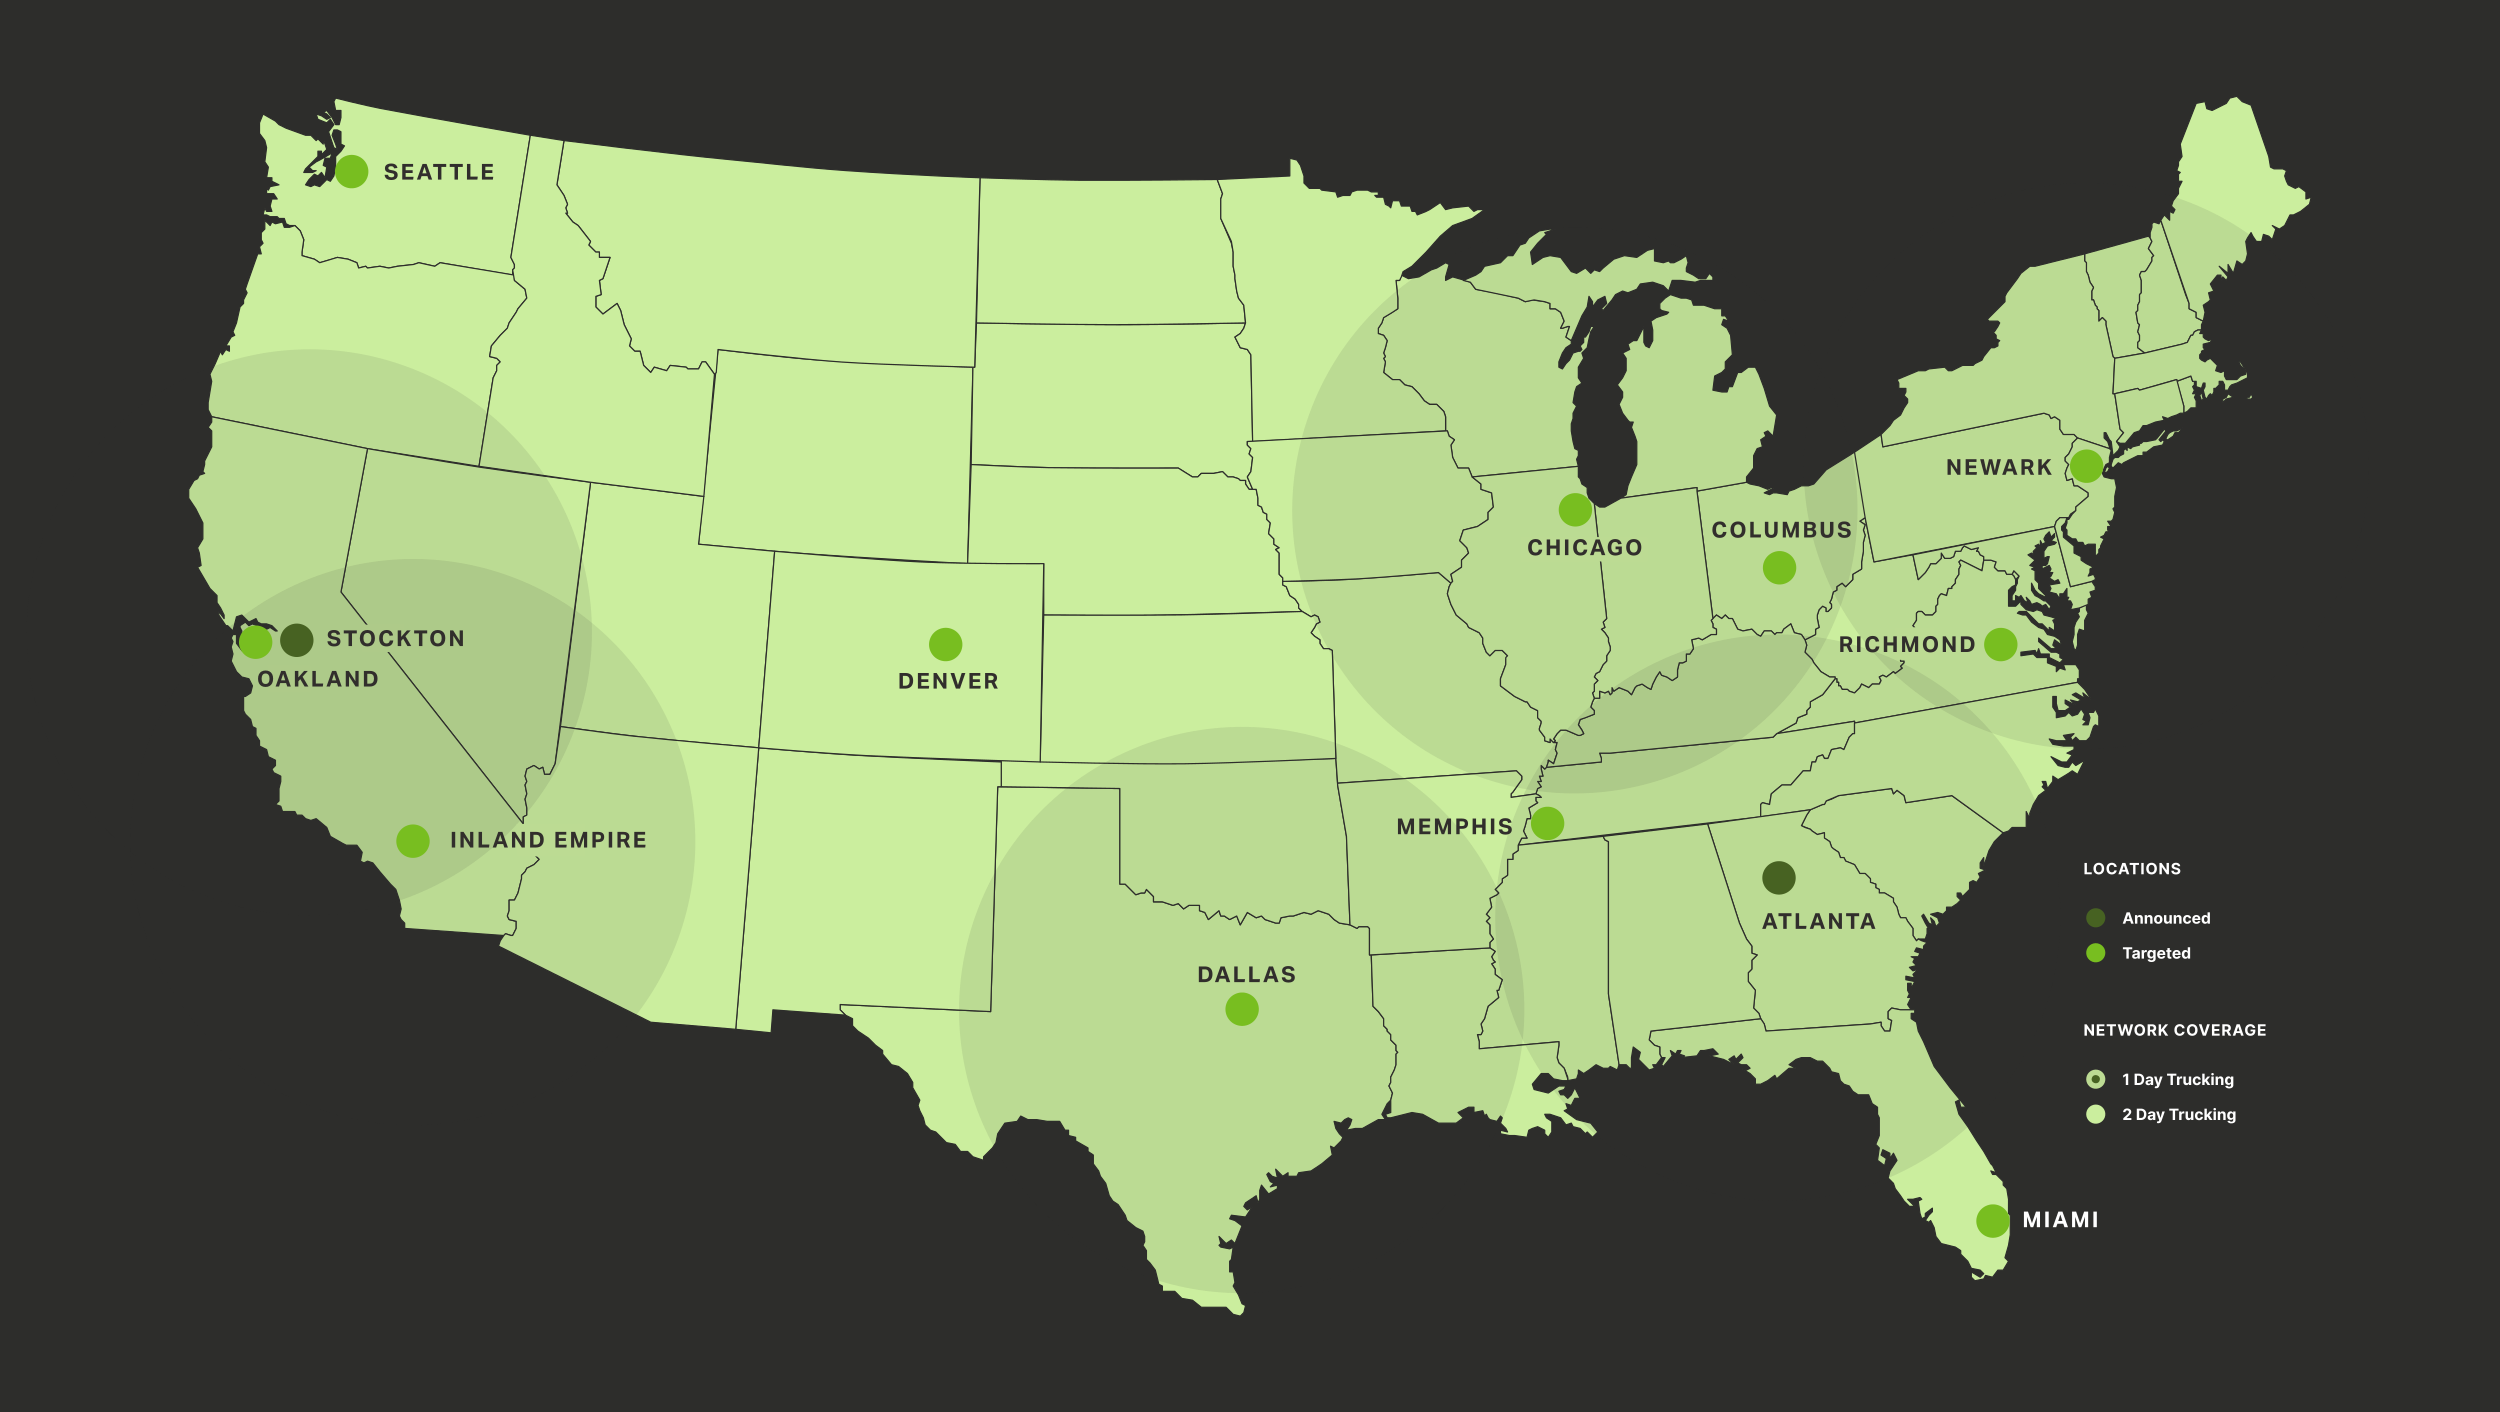
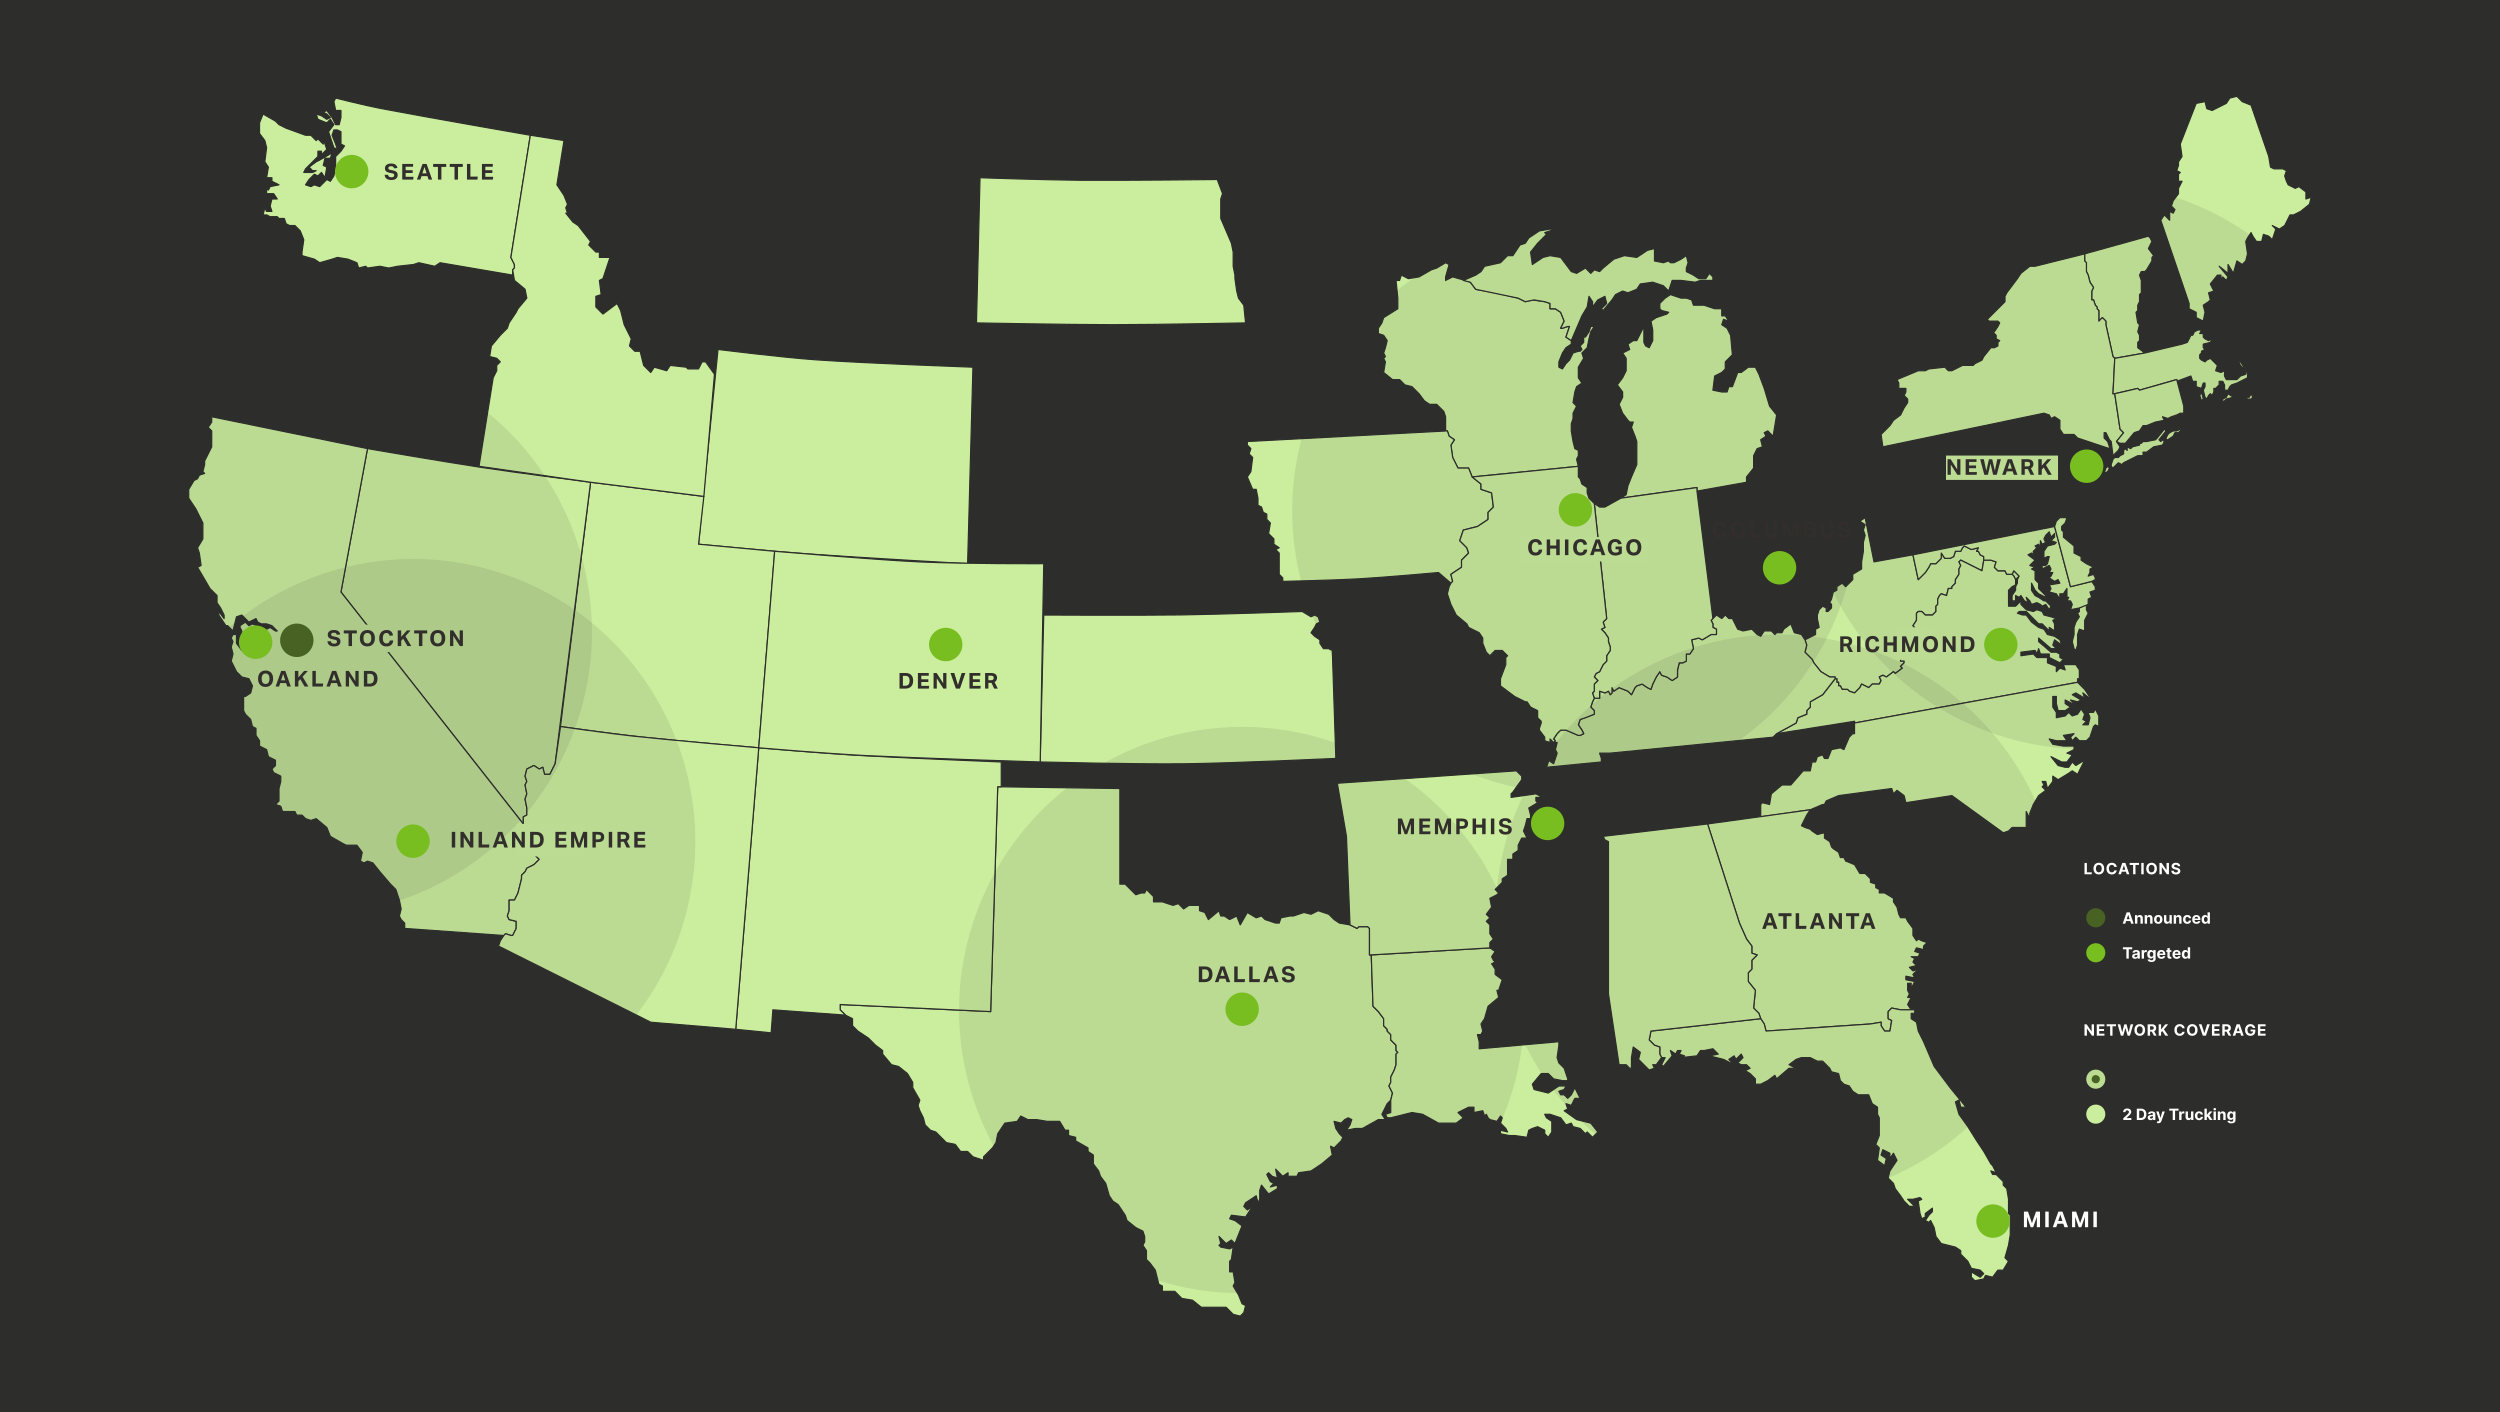
<svg xmlns="http://www.w3.org/2000/svg" width="1921" height="1085" fill="none">
  <path fill="#2D2D2B" d="M0 0h1921v1085H0z" />
  <path fill-rule="evenodd" clip-rule="evenodd" d="M626.784 276.467c-25.021-1.738-75.062-7.934-75.062-7.934l-14.963 149.641s55.584 5.383 83.376 7.394c41.128 2.977 123.385 7.57 123.385 7.57l4.081-151.001s-80.545-2.873-120.817-5.67zM1076.79 211.398l-1.36 4.081h-2.72l1.36 13.603v8.163l-10.88 6.801-1.36 4.082-2.72 4.081v4.081l4.08 1.36 2.72 4.081-1.36 5.442-1.36 4.081 1.36 2.721-1.36 1.36 1.36 2.721-1.36 8.162 6.8 5.441h5.44l4.08 4.082 5.44 1.36 5.44 5.441 4.08 5.442 4.08 2.721h5.44l5.45 5.441 1.36 4.081v10.883h1.36l1.36 4.081 4.08 2.721-2.72 4.081 1.36 9.523 4.08 8.162h8.16l2.72 6.802 81.62-8.162-1.36-5.442 1.36-2.721v-4.081l-2.72-1.36-1.36-5.442-1.36-8.162v-5.441l1.36-4.081v-4.082l2.72-5.441-2.72-2.721 1.36-8.162 1.36-4.081 4.08-2.721-2.72-4.081v-8.162l4.08-6.802-1.36-4.081 4.08-4.081 1.36-6.802 1.36-5.442 2.72-4.081h-2.72l-1.36 4.081-2.72 4.082h-1.36v4.081l-2.72 2.72 1.36 2.721-1.36 1.36h-1.36l-4.08 1.361-2.72 5.441-2.73 2.721-2.72 4.081-2.72-1.36v-4.081l2.72-6.802 2.72-4.081 4.09-2.721v-2.721l-4.09-2.72 2.73-8.163h-1.37l-4.08 1.361h-1.36l2.72-5.442-2.72-6.802-4.08-2.72h-4.08v-4.081l-4.08-1.361-9.52-1.36-5.44 1.36-5.44-2.721-17.69-4.081-14.96-2.72-4.08-5.442-4.08-1.36-9.52-2.721-5.44 2.721v-2.721l2.72-9.523-2.72-1.36-6.81 4.081-4.08 1.36-9.52 5.442-8.16 1.36-5.44-2.72zM1410.06 520.201v1.361h1.36v2.72h1.36v2.721h1.36l1.36 2.721h4.08l1.36 1.36 4.08 1.361 4.08-4.081 1.36-2.721 5.44 2.721 2.72-2.721h5.44l1.36-2.721-1.36-2.721 2.72-1.36 2.72 1.36 5.45-4.081 1.36 1.361 5.44-4.082-1.36-1.36 2.72-2.721v-1.36h-2.72v-2.721l1.36-4.081 5.44-8.162 1.36-5.442-1.36-1.36 4.08-4.081-1.36-1.36 2.72-4.081v-5.442l1.36-1.36h2.72l2.72 2.72h5.44l2.72-2.72v-4.081l1.36-1.361v-4.081l1.36-2.721 1.36-1.36 4.08 1.36 1.36-5.441h2.72v-1.361l2.72-2.72v-2.721l2.73-4.081v-4.081l1.36-2.721-1.36-2.721 1.36-1.36 16.32 8.162 1.36-8.162v-2.721l-2.72-1.36-1.36-2.721h-1.36l1.36-2.721-5.44 1.361-5.44-2.721-1.36 1.36-1.36 2.721h-4.09l-1.36 4.081-2.72 1.361h-4.08l-2.72-4.082v4.082l-4.08 4.081h-4.08l-1.36 2.72-2.72 4.082-5.44 5.441-4.08-19.045-29.93 5.441-6.8-34.009-4.08 2.721 4.08 2.721-1.36 4.081 1.36 4.081-1.36 5.441v6.802l-1.36 8.162v5.442l-6.8 4.081v4.081l-5.44 5.441-2.72-2.72-4.08 2.72v2.721l-2.72 1.361-1.36 5.441-1.36 2.721 1.36 1.36v2.721l-2.72 2.721h-1.37v-2.721l-2.72-1.36-2.72 2.72-1.36 4.081v2.721l1.36 6.802-2.72 1.36v4.081l-8.16 4.082 1.36 4.081-1.36 5.441 5.44 5.442 1.36 2.72 5.44 6.802 6.81 4.081h4.08zM1548.8 445.381l2.72-2.721-4.08-4.081-1.36 2.721 1.36 1.36 1.36 2.721zM393.932 211.397v-4.081l1.36-1.36v-2.721l-2.721-5.441 14.964-93.866s-77.062-13.352-115.592-20.709c-11.346-2.166-34.039-7.859-34.039-7.859l-1.36 2.721 1.36 6.802h4.081v5.441l-1.36 5.442h-2.721l-1.36-2.72-1.36-2.722-4.081-5.441-2.721 1.36 2.721 1.36 2.721 2.721-2.721 1.36-4.081-2.72-4.081-1.36 1.361 4.08 6.801 2.722 2.721-2.721 2.72 4.08-4.081 5.442 1.361 4.081 2.72 8.163 2.721 1.36-1.361-4.081-2.72-6.802 1.36-4.081h2.721l2.72 1.36v9.523l2.721 1.36-2.721 4.081-4.081 4.082v8.162l-1.36 6.802-2.72 4.081-2.721-1.361-4.081 4.081-1.36 1.361-4.081-1.361-2.72 1.361-4.081-1.361 2.72-4.081 4.081-4.081 2.721 1.361 2.72-2.721 2.721 4.081 1.36-8.162-2.721-1.361 1.361-5.441h4.081l1.36-4.081-9.522 5.441-2.721 1.361-5.441 4.081 2.721 2.721h2.72l-2.72 1.36h-6.802l1.361-2.721 5.441-5.441 4.081-4.081v-4.082h2.72v2.721l4.081-4.081-2.721-8.162v4.081l-4.08-4.081-1.361 1.36-4.08-4.081h-4.081l-14.963-5.441-5.441-2.721-2.721-2.72-9.522-5.442-2.72 6.802v8.162l4.08 5.441 1.361 5.442-1.361 10.883 2.721 4.081-1.36 8.162h4.081v2.721l5.441 2.72-6.802 1.361-1.36 2.721-1.36-1.361v4.081h5.441l2.72 4.081h-4.08l-1.361 5.442 1.361 4.081h-4.081l-1.361-2.721-1.36 5.442h2.721l2.72 1.36h5.441l1.361 1.361h4.08l1.361 4.081 2.72 1.36h4.081l4.081 4.081 2.72 6.802-1.36 9.523v2.72l9.522 2.721 4.081 2.721 9.522-2.721 4.081-1.36 8.161 1.36 6.802 2.721 1.36 4.081 5.441-1.361 1.36 1.361 9.522-1.361 6.802 1.361 6.801-1.361 12.242-1.36 4.081-1.36 12.243 2.72 4.081-2.72 55.771 9.522zM1601.85 195.073l48.97-13.604 1.36 1.361 1.36 2.72-2.72 5.442 4.08 5.441-1.36 1.361v2.72l-4.08 6.802-1.36 1.361h-2.72l-1.36 2.72 1.36 4.081v9.523l-1.36 1.36v5.442l-1.36 2.721v4.081l-1.36 1.36 1.36 8.162 1.36 1.361-1.36 5.441 1.36 2.721v4.081l-1.36 1.36v4.082l5.44 4.081-23.12 4.081-1.36-1.361-5.44-24.486v-2.721l-2.72-2.721-2.72 2.721v-8.162l-1.36-1.361v-1.36l-1.36-1.36-1.36-4.081h-1.36v-6.802l1.36-2.721-2.73-4.081-1.36-5.442-1.36-2.72v-6.802l-1.36-1.361v-5.441z" fill="#CBEE9E" stroke="#2D2D2B" stroke-width=".936" stroke-linecap="round" stroke-linejoin="round" />
  <path fill-rule="evenodd" clip-rule="evenodd" d="M1596.41 524.282v-2.721h1.36v-6.802l-2.72-4.081h-9.52l1.36 4.081-4.08-1.36-2.72 2.721v-4.081l-6.8-2.721v-4.081h-8.16l-2.72-2.721-9.53 1.36v-2.72l10.89-1.361 1.36 2.721 1.36-4.081 1.36 4.081H1574.65v2.721l8.16 4.081 2.72-2.721-2.72-1.36v-2.721l-2.72-1.36h-4.08l-9.52-8.162v-2.721l9.52 8.162h4.08l-2.72-2.721 1.36-4.081 5.44 4.081-1.36-4.081-4.08-2.721-5.44-1.36-2.72-4.081-4.08-1.36-5.44-4.082-4.08-5.441h-2.72l-4.09-1.36 1.36-1.361h5.45l9.52 9.523h2.72l5.44 5.441v-2.72l4.08 2.72v-5.441l-1.36-2.721 2.72-1.36-4.08-1.361-5.44-1.36-1.36-2.721-4.08-1.36-2.72 1.36-5.44-1.36-4.09-4.081v-2.721l-4.08 4.081h-5.44V453.543l2.72-2.721 2.72-1.36v-4.081l-1.36-2.721-1.36-1.361H1542l-1.36-2.72h-5.44l-2.72-2.721 1.36-4.081-4.08-1.36h-5.44l-1.36 8.162-16.32-8.162-1.36 1.36 1.36 2.721-1.36 2.72v4.081l-2.73 4.082v2.72l-2.72 2.721v1.36h-2.72l-1.36 5.442-4.08-1.36-1.36 1.36-1.36 2.721v4.081l-1.36 1.36v4.081l-2.72 2.721h-5.44l-2.72-2.721h-2.72l-1.36 1.361v5.441l-2.72 4.081 1.36 1.361-4.08 4.081 1.36 1.36-1.36 5.442-5.44 8.162-1.36 4.081v2.721h2.72v1.36l-2.72 2.721 1.36 1.36-5.44 4.081-1.36-1.36-5.45 4.081-2.72-1.36-2.72 1.36 1.36 2.721-1.36 2.72h-5.44l-2.72 2.721-5.44-2.721-1.36 2.721-4.08 4.081-4.08-1.36-1.36-1.36h-4.08l-1.36-2.721h-1.36v-2.721h-1.36v-2.721h-1.36l-9.53 12.244-9.52 5.441v4.081l-2.72 2.721v2.721l-6.8 2.72-1.36 4.082-14.96 8.162 59.85-9.523v1.361l171.39-31.289zm1.36-57.136v2.721l-1.36 1.361 1.36 2.72-2.72 4.081-1.36 4.082v5.441l-1.36 5.442 1.36 5.441 1.36 1.36 1.36-4.081v-8.162l1.36-4.081 4.08 1.36v-8.162l2.73-5.441-1.37-2.721v-4.081l-5.44 2.72zM453.784 370.56l-23.125 187.731s41.554 5.813 62.331 8.039c30.007 3.215 90.02 8.286 90.02 8.286l12.242-151.002-58.491-5.441 4.08-36.73-87.057-10.883zM766.646 604.544l93.859 1.36v73.46h4.081l8.162 8.163 4.081-1.361h2.72l1.36-2.721 5.441 5.442v4.081h6.802l8.162 2.721 4.08-1.361 4.081 4.081 4.081-2.72h8.162v4.081l4.08 1.36 2.721 5.442 8.162-6.802 1.36 4.081h2.72l4.081 2.721 5.441-2.721 2.721 6.802 5.441-9.523 6.801 4.081 4.081-1.36 2.721 2.721 8.161 2.72h2.721l1.36-4.081 6.802-1.36h2.72l8.158-2.721 5.44 1.361 5.45-2.721 8.16 2.721 4.08 4.081 4.08 2.72 8.16 1.361 5.44 2.721 1.36-1.361h6.8l1.36 1.361v20.405h1.36l1.36 39.451 4.09 4.081 4.08 5.441v5.442l2.72 2.721v1.36l2.72 2.721v4.081l2.72 2.721 1.36 1.36v4.081l1.36 1.36-1.36 1.361v8.162l-1.36 4.081-2.72 5.442v4.081l-1.36 2.72 2.72 5.442-1.36 5.441-2.72 2.721-2.72 5.442-1.36 2.72 2.72 4.081h-5.44l-12.25 6.802h-5.44l-6.8 1.361 2.72-4.081 1.36-4.082-2.72-1.36-2.72 1.36-2.72 2.721-5.44-1.36 1.36 5.441 2.72 4.081 2.72 2.721-1.36 2.721-5.44 5.441-2.72-1.36 1.36 6.802-8.16 6.802-8.17 5.441-9.517 1.361-1.36 2.72h-6.802v-2.72l-4.081 2.72-2.72-2.72-2.721-2.721 1.361 6.802-4.081-1.361-2.721-2.72-1.36 1.36 2.721 5.441 2.72 1.361-2.72 2.721 5.441-1.361v2.721l-6.802 4.081-5.441-6.802-1.36 4.081v6.802l-1.36 2.721-1.361-5.442-8.161 5.442-1.361 2.721 2.721 2.72 4.081-2.72-5.441 8.162-10.882-1.361-1.361 2.721 4.081 1.361 5.441 4.081-5.441 13.603-2.72-2.72-4.081 2.72-5.441-5.441 1.36 5.441-1.36 1.361 1.36 1.36 6.801 1.36 2.721-1.36-1.36 9.523-1.361 1.36v8.162h2.721l1.36 8.162-1.36 2.721 4.081 6.802 2.72 6.8 2.721 1.36-1.361 5.44-2.72 2.72-5.441-1.36-5.441-5.44h-19.044l-6.801-5.439-8.162-1.36-5.441-5.442h-9.522v-4.081l-2.721-1.36-2.72-10.883-4.081-5.442-2.721-2.72v-6.802l-2.72-4.081 1.36-2.721v-4.081l-1.36-4.081-5.441-2.721-6.802-5.441-1.36-4.082-5.441-8.162-4.081-2.721-2.72-4.081-2.721-9.522-4.081-5.442-1.36-4.081-4.081-5.441v-6.802l-4.081-2.721v-2.721l-9.522-5.441v-2.721l-5.441-1.36v-4.081h-2.72l-4.081-6.802h-9.522l-8.162-1.361h-6.801l-5.441-2.72-2.721 4.081-9.521 1.36-5.442 8.162-1.36 6.802-2.72 4.081-6.802 6.802v2.721l-8.161-2.721-4.081-4.081h-5.441L734 879.339l-6.802-1.361-8.161-8.162-4.081-1.36-4.081-4.081-1.36-5.442-2.721-5.441-1.36-4.081 1.36-4.082-5.441-9.522v-4.081l-4.081-6.802-6.801-5.442-5.441-1.36-6.801-8.162v-2.721l-5.441-4.081-5.442-5.442-4.08-2.72-4.081-2.721-4.081-4.081v-5.442l-2.721-1.36-2.72-1.36-4.081-4.081v-4.082l115.623 5.442 5.441-172.767z" fill="#CBEE9E" stroke="#2D2D2B" stroke-width=".936" stroke-linecap="round" stroke-linejoin="round" />
-   <path fill-rule="evenodd" clip-rule="evenodd" d="M1166.57 649.436l186.35-21.766v-9.522l1.37-1.361 5.44 1.361 1.36-8.162 8.16-6.802h6.8l9.52-10.883h5.44l1.36-6.802h2.72l1.36-4.081 4.08-1.361 1.36 2.721h2.73l2.72-6.802 6.8-1.36 2.72 1.36 4.08-9.522 2.72-2.721h1.36v-9.523l-59.85 9.523-2.72 2.721-125.15 12.243h-8.16l1.36 4.081v2.721l-42.17 4.081-1.36 1.36-2.72-2.72v2.72l1.36 5.442h-2.72l1.36 4.081h-2.72l2.72 4.081-2.72 1.361-1.36 4.081 2.72 1.36 1.36 1.36h-4.08v2.721l1.36 1.36-6.8 4.082 1.36 5.441v2.721h-2.72l-1.36 5.441-1.36 4.081 2.72 5.442h-4.08l-2.72 5.441zM1400.53 618.148l-9.52 4.081-2.72 4.081-4.08 8.163 6.8 2.72 1.36 1.361 4.08 2.72 5.44-1.36v4.081l4.08 2.721 1.36 4.081 1.36 1.36 4.09 2.721 1.36 4.081h2.72l1.36 2.721 6.8 2.721 4.08 6.802h4.08l4.08 4.081v2.72l4.08 1.361v2.72l2.72 1.361v2.721h4.08l6.8 4.081v2.72l2.72 4.082 1.37 5.441 1.36 2.721h4.08l1.36 2.721 4.08 5.441v5.441l2.72 4.082 1.36-1.361h5.44l1.36-4.081v-4.081l2.72 2.721-4.08-6.802-2.72-5.442 1.36-1.36 4.08 6.802 2.72 1.36-1.36-5.441 2.72 2.721 1.36 4.081 2.72-2.721-1.36-4.081-2.72-1.361-2.72-1.36 5.44-1.36 4.08 1.36 2.72-2.721v-2.72h4.08l4.08-2.721 2.72-2.721-2.72-2.721v-2.72h2.72l1.36 2.72 2.73-2.72 2.72-2.721v-5.442l2.72-1.36 2.72 1.36 2.72-4.081-1.36-2.72 5.44-2.721-4.08-1.361v-4.081l2.72-4.081v6.802l4.08-12.243 4.08-6.802 6.8-6.802-39.45-28.568-35.36 5.442-1.36-5.442-5.45-4.081-2.72 2.721-1.36-4.081-40.8 5.441-5.45 2.721-4.08 1.36-1.36 2.721h-1.36zM807.805 359.37c-20.521-.351-61.564-2.413-61.564-2.413l1.36-74.82h1.361l1.36-34.01s75.783 1.361 114.263 1.361c30.44 0 92.499-1.361 92.499-1.361l-1.361 4.082-2.72 4.081-4.081 2.72 4.081 8.163 5.441 1.36 2.721 4.081 1.36 66.658h-4.081v2.721l2.721 2.721-1.361 4.081 2.721 2.721-1.36 10.883-2.721 4.081 4.081 9.522h-2.721l-2.72-4.081V369.2h-4.081l-1.36-1.36-4.081-1.36h-4.081l-4.081-4.081-6.801 1.36h-9.522l-2.721 2.721h-4.081l-10.882-6.802s-65.059.248-97.588-.308zM1672.59 293.019l5.44 19.045v5.442l2.72-1.361 2.72-2.72h4.08v-5.442l-1.36-2.721 1.36-2.72h-2.72l1.36-2.721-1.36-2.721 1.36-1.36v-2.721h-1.36l-1.36-4.081-10.88 4.081zM1425.02 347.434l8.16 50.334 6.8 34.009 138.75-27.207 1.36-4.081 2.72-2.721h6.8l1.36-2.721 4.08-2.72v-2.721l9.52-8.162v-2.721l-8.16-5.441h-2.72l-1.36-5.442-4.08 1.36-1.36-5.441 1.36-4.081 1.36-2.721-2.72-2.721v-2.72l2.72-2.721 2.72-5.442v-2.72l4.08-4.081-2.72-2.721h-8.16l-2.72-4.081V322.948l-4.08-2.721-2.72 1.36-1.36-2.72-4.08-1.361-123.79 25.847-1.36-9.522-20.4 13.603zM368.085 358.317l10.882-68.018 2.721-5.442v-4.081l2.721-2.721-2.721-2.721-5.441-1.36 1.36-8.162 6.802-8.162 5.441-5.442 1.36-4.081 5.441-8.162 1.36-2.721 6.802-8.162-1.361-6.802-8.161-6.802v-4.081l-57.132-9.523-4.081 2.721-12.242-2.721-4.081 1.361-12.242 1.36-6.802 1.361-6.801-1.361-9.522 1.361-1.36-1.361-5.441 1.361-1.361-4.082-6.801-2.72-8.162-1.361-13.602 4.081-4.081-2.72-9.522-2.721v-2.721l1.36-9.522-2.72-6.802-4.081-4.081-4.081 1.36h-4.081l-1.36-4.081-5.441 1.36-2.721-1.36-1.36 2.721-4.081-4.081v6.801l-2.72 2.721v5.442l1.36 2.72-2.721 2.721 1.361 5.442h-2.721l-8.162 23.126-1.36 4.081 1.36 2.721-1.36 2.72-1.36 2.721v2.721l-2.721 2.721-2.72 12.243-2.721 6.802 1.36 2.721-2.72 1.36-4.081 6.802h2.721v4.081l-2.721-1.36-2.72 4.081-1.361-2.721-4.081 9.523-4.08 8.162 1.36 5.441-1.36 8.162-1.361 8.163v5.441l2.721 5.442 119.704 24.486 85.697 13.604zM769.367 584.138s83.837 2.277 125.756 2.056c43.778-.232 131.337-3.416 131.337-3.416l1.36 20.405 6.8 39.451 2.72 68.019-8.16-1.361-4.08-2.721-4.08-4.081-4.08-1.36-4.08-1.36-5.44 2.72-5.45-1.36-8.158 2.721h-2.72l-6.802 1.36-1.36 4.081h-2.72l-4.081-1.36-4.081-1.361-2.721-2.72-4.08 1.36-6.802-4.081-5.441 9.523-2.72-6.802-5.441 2.72-4.081-2.72h-2.721l-1.36-4.081-8.162 6.801-2.72-5.441-4.081-1.36v-4.081h-8.162l-4.081 2.72-4.08-4.081-4.081 1.361-8.162-2.721h-6.801v-4.081l-5.441-5.442-1.361 2.721h-2.72l-4.081 1.36-4.081-4.081-4.081-4.081h-4.08v-73.46l-91.139-1.36v-20.406zM1303.95 377.362l12.25 97.947 2.72-2.721 4.08 2.721 2.72-2.721 2.72 2.721h2.72l4.08 8.162 4.08 1.36 6.8-1.36 4.08 4.081 2.72 1.361 2.72-4.082h5.45l2.72 2.721 1.36-1.36h4.08l1.36-2.721 5.44-4.081 2.72 6.802 5.44 1.36 2.72 4.081 2.72-1.36 5.44-2.721v-4.081l2.72-1.36-1.36-6.802v-2.721l1.36-4.081 2.72-2.721 2.72 1.361v2.72h1.36l2.72-2.72v-2.721l-1.36-1.36 1.36-2.721 1.37-5.442 2.72-1.36v-2.721l4.08-2.721 2.72 2.721 5.44-5.441V441.3l6.8-4.082v-5.441l1.36-8.162v-6.802l1.36-5.442-1.36-4.081 1.36-4.081-4.08-2.72 4.08-2.721-8.16-50.334-21.77 13.604-9.52 10.883-4.08 1.36h-5.44l-5.44 2.721-4.08 1.36-1.36 2.721-8.16-1.36h-2.72l-2.72 1.36-4.09-1.36 8.17-4.082h-2.72l-2.72 1.361-6.81-2.721-6.8-1.36-2.72-1.361-38.09 6.802z" fill="#CBEE9E" stroke="#2D2D2B" stroke-width=".936" stroke-linecap="round" stroke-linejoin="round" />
  <path fill-rule="evenodd" clip-rule="evenodd" d="M855.064 249.488c-35.12 0-104.741-1.361-104.741-1.361l2.72-111.55s51.236 1.743 76.854 1.934c35.141.262 105.423-.573 105.423-.573l4.081 10.882-1.36 4.082v14.964l8.161 19.045 1.36 6.802v10.883l1.361 6.801v2.721l1.36 9.523 1.36 5.441 4.081 5.442 1.36 13.603s-68.219 1.361-102.02 1.361zM1425.02 555.571l171.39-31.289 5.44 5.442 5.45 8.162-6.81-5.442 1.36 4.082-6.8-4.082-2.72 1.361 6.8 4.081-2.72 1.36-5.44-1.36 4.08 4.081-8.16-4.081v2.721l4.08 2.72-4.08 2.721h-5.44l-1.36-5.441v-5.442h-2.72v8.162l2.72 4.082v4.081l6.8-1.361 2.72-2.72 2.72 2.72 4.08-1.36 2.72-4.081 2.72 4.081-1.36 4.081 2.72 1.36-2.72 2.721h4.08l1.36-5.441-1.36-4.081h4.09l1.36-2.721 2.72 5.441v8.162l-2.72-1.36-1.36 1.36-2.73 8.163-2.72 2.72h-5.44l-2.72-2.72-2.72 2.72-1.36-2.72 2.72-2.721-8.16 1.36 2.72 4.081h-8.16l-5.44-1.36 2.72 4.081 8.16 1.361h8.16v2.72l-5.44 2.721 4.08 1.36-4.08 5.442h-4.08l-8.16-4.081 5.44 6.802 5.44 1.36h2.72l2.72-4.081 2.72 2.721 6.8-4.082-5.44 10.883-4.08-2.72-4.08 2.72-6.8 4.082-4.08-2.721v4.081l-4.08 5.441-1.36-5.441h-2.72l1.36 2.721-1.36 1.36 2.72 2.721-5.44 4.081-4.08 6.802-2.72 6.802v4.081l-2.73-5.442v12.244H1546.08l-2.72 2.72-4.08 1.361-39.45-28.568-35.36 5.441-1.36-5.441-5.45-4.081-2.72 2.721-1.36-4.082-40.8 5.442-9.53 4.081-1.36 2.721h-1.36l-9.52 4.081-38.09 5.441v-9.522l1.36-1.361 5.45 1.361 1.36-8.162 8.16-6.802h6.8l9.52-10.883h5.44l1.36-6.802h2.72l1.36-4.081 4.08-1.361 1.36 2.721h2.72l2.72-6.802 6.81-1.36 2.72 1.36 4.08-9.522 2.72-2.721h1.36v-8.162zM369.12 359.051c28.221 4.289 84.663 11.509 84.663 11.509l-27.205 216.299-1.361 2.72-2.72 5.442h-4.081l-1.36-5.442-2.721 1.361-4.081-2.721-5.441 2.721-1.36 5.441 1.36 4.081-1.36 2.721 1.36 6.802-1.36 4.081 1.36 6.802v5.441l-2.72 1.361v5.441L261.984 454.903l20.404-110.19s58.275 10.012 86.732 14.338zM1445.42 333.83l1.36 9.523 123.79-25.847 4.08 1.36 1.36 2.721 2.72-1.36 4.08 2.721v6.801l2.72 4.081h8.16l2.72 2.721 24.49 8.162v-1.36l-1.36-4.081-2.72-2.721v-4.081h1.36l1.36 2.721 1.36 2.721 1.36 1.36 1.36 10.883 4.08-4.081 1.36-2.721-2.72-4.081 5.44-6.802-2.72-2.721-4.08-27.207h-1.36l1.36-27.207-1.36-1.361-5.44-24.486v-2.721l-2.72-2.721-1.36 1.36-1.36 1.361V238.605l-1.36-1.361v-1.36l-1.36-1.361-1.36-4.081h-1.36v-6.801l1.36-2.721-2.72-4.081-1.36-5.442-1.36-2.721v-6.801l-1.37-1.361v-5.441l-38.08 9.522h-4.08l-6.81 5.442-2.72 4.081-8.16 10.883-1.36 2.721v4.081l-4.08 4.081-9.52 9.522 1.36 1.361H1535.2l1.36 1.36-1.36 2.721-2.72 4.081h-1.36l2.72 2.721v2.721l2.72 1.36-1.36 1.36v2.721l-2.72 1.36h-2.72l-5.44 6.802-1.36 2.721-5.44 2.721-1.36 1.36H1508l-2.72 1.36-5.45 2.721h-2.72l-2.72-2.721-12.24 1.361-2.72 1.36h-5.44l-16.32 6.802 1.36 2.721v4.081h5.44v2.721l-1.36 2.72 2.72 2.721v2.721l-2.72 4.081-2.72 5.441-5.44 4.082-2.73 4.081-6.8 6.801zm174.12 24.487l-1.36 1.361-1.36 4.081 2.72-1.361 1.36-2.72-1.36-1.361zm2.72-1.36v1.36l1.36 1.361 1.36-1.361 1.36-1.36 1.36-1.361 2.72 1.361 1.36-1.361 10.88-5.441h4.08v-2.721h2.72l5.45-4.081 6.8-1.36 1.36-2.721-1.36-1.36-1.36 1.36-1.36-1.36 5.44-6.802-1.36-1.361-5.44 6.802-1.36 1.361-6.81 1.36h-2.72l-1.36 1.36h-1.36v1.361l-5.44 1.36-1.36 1.36-2.72-1.36v2.721l-1.36-1.361-1.36 1.361v2.721l-2.72 1.36-1.36 1.36h-2.72l-1.36 1.361-1.36 4.081zm42.17-20.406v1.361h1.36l4.08-2.721 1.36-2.721h2.72l4.08-4.081-5.44 2.721h-2.72l-2.72 1.36-1.36 1.36-1.36 2.721zM583.01 574.616s49.302 4.24 73.953 5.679c37.468 2.188 112.404 5.204 112.404 5.204v19.045h-2.72l-5.441 172.767-115.624-5.441v4.081l4.081 4.081-55.771-4.081-1.36 17.685-27.206-2.721 17.684-216.299z" fill="#CBEE9E" stroke="#2D2D2B" stroke-width=".936" stroke-linecap="round" stroke-linejoin="round" />
-   <path fill-rule="evenodd" clip-rule="evenodd" d="M1596.41 336.551l24.49 8.162 1.36 1.361-1.36 5.441v4.081l-2.72 1.361-1.36 2.721-1.36 4.081 1.36 2.72 5.44 1.361h2.72l1.36 6.802-1.36 6.801v8.163l-1.36 1.36 1.36 2.721-1.36 5.441-1.36 1.361h-2.72l2.72 4.081h-2.72v2.72l1.36 1.361h-2.72l-1.36 2.721-2.72 1.36 2.72 1.36-2.72 5.442v1.36l-1.36 1.361v2.72l-2.72 2.721v-9.523h-5.45l-2.72 1.361-1.36-2.721h-4.08l-1.36-2.721h-2.72l-4.08-2.72v-4.082l-1.36-1.36 1.36-4.081v-2.721h1.36l2.72-4.081 2.72-2.721v-2.72l9.52-8.163v-2.72l-8.16-5.442h-2.72l-1.36-5.441-4.08 1.36-1.36-5.441 1.36-4.081 1.36-2.721-2.72-2.721v-2.721l2.72-2.72 2.72-5.442v-2.721l4.08-4.081zM1648.1 271.253l28.57-6.802 4.08-1.36 2.72-5.441h1.36l1.36-2.721 2.72-1.36h2.72v-4.082l1.36-2.72-5.44-2.721v-4.081l-5.44-2.721v-4.081l-2.72-6.802-19.04-57.135-1.36 2.72-4.08-1.36-1.36 1.36v2.721l-1.37 4.081v4.081l1.37 2.721-2.73 5.442 4.09 5.441-1.36 1.36v2.721l-4.09 6.802-1.36 1.36h-2.72l-1.36 2.721 1.36 4.081v9.523l-1.36 1.36v5.442l-1.36 2.72v4.081l-1.36 1.361 1.36 8.162 1.36 1.36-1.36 5.442 1.36 2.721v4.081l-1.36 1.36v4.081l5.44 4.081zM802.014 433.137v39.451s54.233.617 81.35.246c39.083-.536 117.246-2.967 117.246-2.967l-2.717-2.721v-2.72l-2.72-4.081-4.081-2.721-2.721-6.802-2.72-1.36v-5.442l-2.721-2.721V424.975l-2.72-2.721 2.72-1.36-4.081-2.721v-4.081l-4.08-4.081 1.36-8.162-2.721-2.721v-4.081l-2.72-1.36-1.361-4.082-2.72-1.36v-5.441l-1.36-6.802h-5.442l-2.72-4.081V369.2h-4.081l-1.36-1.36-4.081-1.361h-4.081l-4.081-4.081-6.801 1.36h-9.522l-2.72 2.721h-4.081l-10.882-6.802s-66.673.221-100.009-.349c-19.715-.337-59.143-2.371-59.143-2.371l-2.721 76.18h58.492zM647.461 278.232c32.02 2.208 101.501 3.904 101.501 3.904l4.081-145.559s-50.12-1.734-103.314-5.518c-31.811-2.263-64.721-6.133-88.669-8.375-42.56-3.985-127.681-14.675-127.681-14.675l-5.441 34.009 5.441 8.162 2.72 6.802-1.36 2.721 1.36 4.081h-1.36l5.441 6.802 4.081 2.721 9.522 12.243-1.361 2.721 5.442 5.441h2.72v4.081h8.162l-5.441 16.325-2.721 1.36 1.36 10.883-4.08 1.36v8.163l5.441 5.441 10.882-8.162 2.72 5.441 2.721 10.883 5.441 10.883-1.36 5.442 4.081 4.081h4.08l2.721 10.883 5.441 5.441 2.721-4.081 9.521 2.721 2.721-4.081 12.242 1.36 1.361 1.36h8.161l2.721-5.441h2.721l6.801 9.523 1.36-1.361 1.36-17.685s62.013 7.373 95.739 9.7z" fill="#CBEE9E" stroke="#2D2D2B" stroke-width=".936" stroke-linecap="round" stroke-linejoin="round" />
-   <path fill-rule="evenodd" clip-rule="evenodd" d="M1034.57 445.322c-16.31.926-48.92 1.419-48.92 1.419v2.721l2.72 1.36 2.721 6.802 4.081 2.721 2.72 4.081v2.721l2.718 2.721 6.8 4.081 2.72-1.361 2.73 1.361 1.36 4.081-2.72 1.36-1.37 2.721-2.72 4.081 2.72 2.721 4.09 2.72v2.721l2.72 4.081h4.08l2.72 1.361 2.72 82.982 1.36 19.045 137.39-9.522 4.08 4.081v2.721l-6.8 9.522-1.36 1.361v2.72l19.04-2.72 1.36-4.081 2.72-1.361-2.72-4.081h2.72l-1.36-4.081h2.72l-1.36-5.442v-2.72l2.72 2.72 1.36-1.36 1.36-4.081v-1.36l4.08 2.72 1.36-4.081 1.36-4.081-1.36-2.721 1.36-5.441h-2.72l-2.72-2.721v2.721l-4.08-1.36v-2.721l-4.08-5.442v-1.36l1.36-4.081v-1.36l-2.72-2.721v-5.442l-5.44-2.72-2.72-4.082h-1.36l-5.44-2.72-2.72-1.361-10.89-8.162v-5.441l4.08-10.883v-4.081l1.36-2.721-4.08-4.081h-5.44l-4.08 4.081-2.72-2.721-2.72-6.802v-4.081l-2.72-4.081-8.16-4.081-1.36-2.721-8.16-6.802-1.36-2.72-1.36-2.721-1.36-2.721-2.72-8.162 1.36-5.442 1.36-2.72-9.53-8.163s-47.18 4.042-70.78 5.383zM1231.86 642.635l1.36 2.721 2.72 1.36V763.708l8.16 54.414-1.36 4.082-5.44-2.721-1.36 1.36h-4.08l-5.44-2.721-5.44 4.082-4.08 2.72-4.08-2.72v2.72l-1.36 4.081-6.81 1.361v-2.721l-2.72-6.802-4.08-4.081-1.36-4.081 1.36-9.523v-2.72l-61.21 5.441v-5.441l-1.36-5.442h2.72l1.36-2.721-1.36-5.441 2.72-4.081 2.72-9.523 8.16-6.802-1.36-5.441h1.36l2.72-8.162-5.44-4.081v-4.082l-2.72-4.081 2.72-1.36-1.36-1.36-1.36-2.721 2.72-4.081-4.08-2.721v-4.081l2.72-2.721-2.72-4.081v-6.802l-2.72-2.72 2.72-2.721-2.72-2.721 4.08-5.441-1.36-6.802 5.44-2.721 1.36-1.36-2.72-2.721 5.44-5.442v-2.72l4.09-2.721V660.32h4.08v-4.082l4.08-2.72v-4.081l65.29-6.802zM1110.8 331.11l-148.274 8.162-1.36-66.658-2.721-4.081-5.441-1.36-4.08-8.162 4.08-2.721 2.721-4.081 1.36-4.081-1.36-13.604-4.081-5.442-1.36-5.441-1.36-9.523v-2.72l-1.361-6.802v-10.883l-1.36-8.162-8.162-17.685v-14.964l1.361-4.081-4.081-10.883 55.771-2.721v-13.604l5.441 1.361 2.721 4.081 2.716 8.162v5.441l4.09 4.082h8.16l1.36 1.36 10.88 1.36 1.36 4.081 4.08-1.36h5.44l1.36-2.721 4.08-1.36h8.16l2.72 1.36h5.45v2.721h-2.72l1.36 1.36h5.44l1.36 5.442 2.72 1.36 1.36 1.361 1.36-5.442h5.44l1.36 4.081H1083.59l1.36 4.081h2.72l1.36 2.721 6.8-2.721 2.72-1.36 8.17-5.441 4.08 5.441 5.44-1.36 12.24-1.361 4.08 4.081 2.72-1.36h5.44l-9.52 6.802-14.96 5.441-9.52 8.163-10.89 12.243-10.88 10.883-6.8 4.081-1.36 4.081-1.36 2.721h-2.72l1.36 13.603v8.163l-4.08 2.72-6.8 4.082-1.36 4.081-2.72 4.081v4.081l4.08 1.36 2.72 4.081-1.36 5.442-1.36 4.081 1.36 2.721-1.36 1.36 1.36 2.721-1.36 8.162 6.8 5.442h5.44l4.08 4.081 5.44 1.36 5.44 5.441 4.08 5.442 4.08 2.721h5.44l5.45 5.441 1.36 4.081v10.883z" fill="#CBEE9E" stroke="#2D2D2B" stroke-width=".936" stroke-linecap="round" stroke-linejoin="round" />
  <path fill-rule="evenodd" clip-rule="evenodd" d="M1245.46 382.804l58.49-8.162v2.721l38.09-6.802v-4.081l5.44-6.802v-9.523l2.72-5.441 4.08-1.361-1.36-5.441 4.09-2.721-1.37-2.721 2.73-1.36 4.08 4.081 2.72-16.324-5.44-6.802-4.09-13.604-4.08-10.883-2.72-5.441h-5.44l-5.44 4.081h-2.72l-4.08 10.883h-2.72l-1.36 4.081H1323l-6.8-1.361 1.36-10.882 5.44-2.721 2.72-2.721v-5.441l2.72-2.721 2.72-2.721-1.36-14.964-2.72-5.441-4.08-2.721 1.36-4.081 4.08 1.36-2.72-4.081H1323v-5.442h-5.44l-4.08-1.36-4.08-1.36h-8.17l-1.36-4.081-4.08-1.361h-4.08l-8.16-2.721-4.08 2.721-4.08 4.081v4.081l1.36 1.361 5.44 1.36-1.36 1.361-8.16 2.72-4.08 2.721 1.36 6.802v8.162l-2.72 5.442-2.72-1.361-1.36-2.721v-12.243l-4.08 8.162-1.36 2.721h-2.73l-4.08 2.721 1.36 4.081-5.44 2.721 2.72 4.081v9.522l-2.72 5.442-4.08 5.441 4.08 5.442v4.081l-2.72 5.441 2.72 6.802 4.08 5.442 1.36 1.36h2.72l-1.36 4.081 2.72 6.802 1.37 4.081v17.685l-4.09 9.523-2.72 6.801-1.36 6.802-4.08 2.721zm-38.08-121.073l8.16-19.045 4.08-6.802 1.36-8.162 2.72 4.081v4.081l4.08-5.441 5.44-2.721 1.36 5.441-4.08 4.081 1.36 1.361 6.8-8.162 2.72-4.081 5.44-2.721 4.08 1.36 6.81-2.721 2.72-4.081 9.52-1.36 8.16 2.721 4.08 4.081 2.72-8.162h6.8l10.88 1.36 4.09-1.36h9.52v-2.721l-2.72-2.721-2.72 4.081h-5.45l-4.08-2.721-2.72-1.36-2.72-1.36v-2.721l1.36-4.081-1.36-5.442-4.08 2.721-5.44 2.721h-2.72l-1.36-1.361-4.08 1.361-6.8-1.361v-9.522l-5.44 1.36-8.16 5.442-9.53-1.361-8.16 2.721-8.16 6.802-2.72 2.721-4.08-1.361-2.72 2.721-4.08-4.081-6.8 4.081-4.08-1.36-8.17-10.883-8.16-1.361-5.44 1.361-8.16 5.441-1.36-9.522 5.44-6.802 6.8-6.802-1.36-1.36 8.16-2.721h-4.08l-8.16 1.36-8.16 5.442-2.72 4.081-4.08 1.36-2.72 4.081-2.72 4.081h-4.08l-5.45 5.442-12.24 2.721-2.72 4.081-4.08 2.72-9.52 4.082 5.44 1.36 4.08 5.441 32.65 6.802 5.44 2.721 6.8-1.36 8.16 1.36 4.08 1.36v4.081h4.08l4.08 2.721 2.72 6.802-2.72 5.442h1.36l4.08-1.361h1.36l-2.72 8.162 4.09 2.721zM1623.62 302.542h1.36l17.68-4.081 1.36 1.36 28.57-8.162v1.36l10.88-4.081 1.36 4.081h2.72v4.081l4.08 1.361 1.36-4.082h1.36v2.721l-1.36 2.721 1.36 5.441 1.36 1.361 1.36-2.721 1.36-1.36 1.36 1.36 1.36-2.721v-2.72h1.36l2.72-2.721v-2.721h2.73l1.36 2.721v4.081h2.72l1.36-2.721 1.36-1.36 4.08-1.361 8.16-4.081v-4.081l-1.36-1.36-1.36-2.721-2.72-4.081h-1.36l1.36 2.721s3.14 2.968 4.03 4.452c.47.784.05 2.35.05 2.35l-4.08 1.36-1.36 1.36-1.36 1.361h-8.16l-1.36-2.721v-4.081l-2.73 1.36-4.08-1.36 1.36-4.081-5.44-5.442-2.72 1.361-1.36 1.36-2.72-1.36-1.36-1.361v-2.72l1.36-1.361v-1.36l2.72-1.361-1.36-1.36v-2.721l5.44-1.36 1.36-2.721-2.72 1.361-2.72-1.361-1.36-1.36v-2.721h-2.72l1.36-2.721h-2.72l-2.72 1.361s-.91 1.814-1.36 2.72h-1.36l-2.72 5.442-4.08 1.36-28.57 6.802-23.12 4.081-1.36 27.208zm84.34 4.081v2.721l2.72-2.721 5.44-1.361-4.08-2.72-1.36 2.72-2.72 1.361zm17.68-1.361l1.36 1.361h2.72l1.36-1.361-1.36-2.72-1.36 2.72h-2.72zm-34.01-4.081l-1.36 2.721 1.36 4.081 1.36-1.36-1.36-5.442zM1469.91 426.336l4.08 19.045 5.44-5.441 2.72-4.081 1.36-2.721h4.08l4.08-4.081v-4.081l2.72 4.081h4.08l2.72-1.36 1.36-4.082h4.09l1.36-2.72 1.36-1.361 5.44 2.721 5.44-1.36-1.36 2.72h1.36l1.36 2.721 2.72 1.361v2.72h5.44l4.08 1.361-1.36 4.081 2.72 2.721h5.44l1.36 2.72h4.08l1.36-2.72 4.08 4.081-1.36 2.72v2.721l-1.36 2.721v2.721l-2.72 4.081v4.081h2.72v-4.081l2.72 1.36 1.36-1.36 2.72 4.081 2.73 1.36-1.36-4.081 2.72 2.721 1.36 2.721 4.08-1.361 2.72 1.361 1.36 1.36 2.72-1.36 2.72 4.081 1.36-2.721-4.08-4.081h-1.36l-4.08-2.721-2.72-1.36-2.72-4.081v-5.442l2.72 5.442 2.72 2.72 5.44 2.721v-1.36l-5.44-5.442v-4.081l-2.72-2.721v-6.801l-2.72-1.361 2.72-1.36-4.08-1.361 4.08-4.081-5.44-4.081 2.72-1.36 1.36 1.36v-2.721l2.72-2.72-1.36-1.361 2.72-1.36 1.36 2.721v-5.442l1.36 2.721 2.72-1.36-1.36-2.721 1.36-2.721 2.72-2.721 1.36 4.082 2.72-2.721v2.721l-2.72 2.72 4.08 1.361-1.36 1.36-5.44 1.36-2.72 4.081v5.442l2.72-1.36h1.36l-1.36 5.441-1.36 1.36h-2.72v2.721l5.44-2.721 1.36 2.721-1.36 2.721h2.72l-1.36 2.721-1.36 1.36 4.08 2.721 2.72-1.361 1.36 2.721-8.16 1.361 1.36 2.72-1.36 2.721 5.44 1.36 2.72 4.081v-4.081h2.72l2.72-4.081V458.985h1.36l-1.36 2.721h2.72l1.36 2.721-1.36 4.081 6.8-1.361 6.8-2.72v-4.082l2.73-1.36-1.36-4.081 4.08-1.36v-2.721l-2.72-4.081-16.33 4.081-12.24-46.253-108.82 21.766zM1687.55 79.442l-12.24 31.288 1.36 9.523-2.72 4.081v2.72l-1.36 4.082 2.72 1.36-1.36 1.36v5.442h2.72l-2.72 5.441v4.081l-4.08 5.442-1.36 4.081 2.72 2.721-1.36 2.72-2.72-1.36V169.226l-4.08-4.081-2.72 4.081 21.76 63.937v4.081l5.44 2.721v4.081l5.44 2.721 1.36-6.802-1.36-5.441 4.08-2.721 1.36-1.36-1.36-5.442 4.08-1.36-2.72-5.442 5.44-6.802h2.73v4.081l1.36-2.72 2.72 2.72 1.36-2.72-6.81-8.163 6.81 5.442v-6.802l4.08 6.802 2.72-9.523 4.08 2.721 2.72-2.721 1.36-5.441-1.36-9.523 1.36-2.72 2.72-4.082 1.36 2.721 2.72 4.081h4.08l1.36-5.441 4.08 1.36 2.72 2.721 2.72-8.162-2.72-2.721 5.44 2.721 4.08-2.721 4.09-8.162h2.72l5.44-2.721 6.8-5.441 1.36-5.442-4.08 1.36v-5.441l-5.44-4.081-2.72 1.36-5.44-2.721-1.36-2.72-1.37-4.081 1.37-4.081-2.73-1.361h-6.8l-2.72-1.36-1.36-8.162-13.6-39.451-6.8-2.72-4.08-4.082-5.44 1.36-2.72 4.082-5.45 2.72-5.44 2.721-4.08-1.36-1.36-5.442-6.8 1.36zM1053.66 733.779l91.14-5.441 4.08 2.721-2.72 4.081 1.36 2.72 1.36 1.361-2.72 1.36 2.72 4.081v4.081l5.44 4.082-2.72 8.162h-1.36l1.36 5.441-8.16 6.802-2.72 9.523-2.72 4.081 1.36 5.441-1.36 2.721h-2.72l1.36 5.441v5.442l61.21-5.442v2.721l-1.36 9.523 1.36 4.081 4.08 4.081 2.72 8.162v1.361h-4.08l-6.8-1.361-4.08-4.081h-5.44l-6.8 8.162 1.36 4.081 5.44 1.361 5.44 1.36 8.16-5.441h5.44l-1.36 2.72-4.08 1.361 1.36 2.721h2.72l2.72 2.72 2.73-2.72 2.72-5.442 2.72 5.442 1.36 2.72h-4.08l-2.72 5.442-4.09-1.361 1.36 4.082-2.72 1.36 9.53 6.802 10.88 2.72 5.44 6.802-4.08 4.081-4.08-4.081-1.36 1.361-4.08-4.081-5.44-1.361-1.36-2.721-4.09 1.361-4.08-5.442-8.16-2.72h-4.08l1.36 2.72 4.08 2.721v8.162l-2.72 4.081-2.72-2.72v-2.721l-5.44-2.721-4.08 1.361-2.72 1.36-1.36 5.441-9.52-1.36h-4.08l-6.81-1.36v-2.721l5.45 1.36-1.37-2.72-4.08-4.082 1.36-4.081-1.36-1.36-2.72 4.081-5.44-1.36-1.36-1.361-1.36-2.72-1.36 1.36-1.36-4.081-6.8 1.36v-4.081h-4.08l-5.44 2.721-2.72 1.36 4.08 4.081-5.44 4.081h-13.61l-12.24-6.801-8.16-1.361-5.44 1.361-10.88 2.72h-2.72l-1.36-2.72 4.08-1.361v-9.522l1.36-5.442-2.72-5.441 1.36-2.721v-4.081l2.72-5.442 1.36-4.081v-8.162l1.36-1.36-1.36-1.361v-4.081l-4.08-4.081v-4.081l-2.72-2.721v-1.36l-2.72-2.721v-5.441l-4.08-5.442-4.09-4.081-1.36-39.451zM1188.33 589.58l42.17-4.081v-2.721l-1.36-4.081h8.16l125.15-12.244 2.72-2.72 14.96-8.163 1.36-4.081 6.8-2.72v-2.721l2.72-2.721v-4.081l9.52-5.441 9.53-12.244v-1.36h-4.09l-6.8-4.081-5.44-6.802-1.36-2.721-5.44-5.441 1.36-5.442-1.36-4.081-2.72-4.081-5.44-1.36-2.72-6.802-5.44 4.081-1.36 2.721h-4.08l-1.36 1.36-2.72-2.721h-5.45l-2.72 4.081-2.72-1.36-4.08-4.081-6.8 1.36-4.08-1.36-1.36-2.721-2.72-5.441h-2.72l-2.72-2.721-2.72 2.721-4.08-2.721-4.08 4.081 1.36 2.721v2.72l2.72 1.361v4.081h-4.08l-6.8 4.081-2.73-1.36-5.44 1.36 1.36 6.802-2.72 4.081h-2.72v5.442l-2.72 1.36h-2.72l-1.36 5.441v5.442l-4.08 2.721-4.08-2.721-4.08-1.361-1.36-2.72-2.72 4.081-2.72 5.441-1.36 4.081-2.72-1.36-4.08-2.721-4.08 1.361-1.37 1.36-2.72 5.442-2.72-2.721-6.8-2.721-4.08 2.721-1.36-2.721v4.081l-1.36 1.361-1.36-2.721-2.72 1.36-4.08-1.36v5.441h-4.08l-1.36 2.721-1.36 4.081 2.72 2.721v2.721l-10.88 4.081-1.36 4.081 2.72 4.081 1.36 2.721-2.72 1.36h-1.36l-9.53-4.081h-4.08l-2.72 2.721-2.72 4.081 1.36 1.36-1.36 1.361h2.72l-1.36 5.441 1.36 2.721-2.72 8.162-4.08-2.721v1.361l-1.36 4.081zM907.168 472.508c-35.052.48-105.155.08-105.155.08l-2.721 112.911s73.608 1.839 110.412 1.398c38.918-.466 116.756-4.119 116.756-4.119l-2.72-82.982-2.72-1.361h-4.08l-2.72-4.081v-2.72l-4.09-2.721-2.72-2.721 2.72-4.081 1.36-2.721 2.73-1.36-1.36-4.081-2.73-1.361-2.72 1.361-6.8-4.081s-62.294 2.213-93.442 2.64zM985.651 446.741s38.979-.855 58.479-1.962c20.41-1.16 61.22-4.84 61.22-4.84l9.53 8.162 1.36-1.36-1.36-5.442 8.16-5.441v-5.442l5.44-5.441-1.36-4.081-5.44-5.442 2.72-8.162 10.88-2.721 8.16-5.441v-5.442l4.08-4.081-1.36-10.883-8.16-2.72v-4.082l-6.8-5.441-2.72-6.802h-8.16l-4.08-8.162-1.36-9.523 2.72-4.081-4.08-2.721-1.36-4.081-153.715 8.163v2.72l2.721 2.721-1.36 4.081 2.72 2.721-1.36 10.883-2.721 4.081 4.081 9.523h2.721l1.36 6.801v5.442l2.721 1.36 1.36 4.081 2.72 1.361v4.081l2.721 2.721-1.36 8.162 4.08 4.081v4.081l4.081 2.721-2.72 1.36 2.72 2.721v16.324l2.721 2.721v2.721z" fill="#CBEE9E" stroke="#2D2D2B" stroke-width=".936" stroke-linecap="round" stroke-linejoin="round" />
  <path fill-rule="evenodd" clip-rule="evenodd" d="M1225.06 386.885l4.08 2.721h4.08l12.24-6.802 58.49-8.162v2.721l12.25 97.946-1.36 1.361 1.36 2.721v2.72l2.72 1.361v4.081h-4.08l-6.81 4.081-2.72-1.36-5.44 1.36 1.36 6.802-2.72 4.081h-2.72v5.441l-2.72 1.361h-2.72l-1.36 5.441v5.442l-4.08 2.72-4.08-2.72-4.08-1.361-1.36-2.72-2.72 4.081-1.36 2.72-1.36 2.721-1.36 4.081-2.72-1.36-4.08-2.721-4.09 1.361-1.36 1.36-2.72 5.441-2.72-2.72-6.8-2.721-4.08 2.721-1.36-2.721v4.081l-1.36 1.36-1.36-2.72-2.72 1.36-4.08-1.36V536.526h-4.08l-1.36-4.081 1.36-1.36v-5.442l2.72-2.721-2.72-2.72 1.36-2.721 2.72-1.36 2.72-5.442 2.72-2.721v-4.081l2.72-4.081v-2.721l-1.36-4.081v-2.72l-2.72-4.082-2.72-2.72 2.72-1.361-1.36-4.081 2.72-2.721-9.52-88.424z" fill="#CBEE9E" stroke="#2D2D2B" stroke-width=".936" stroke-linecap="round" stroke-linejoin="round" />
  <path fill-rule="evenodd" clip-rule="evenodd" d="M1212.82 358.317l-81.62 8.163 6.8 5.441v4.081l8.16 2.721 1.36 10.883-4.08 4.081v5.441l-8.16 5.442-10.88 2.721-2.72 8.162 5.44 5.441 1.36 4.082-5.44 5.441v5.441l-8.16 5.442 1.36 5.441-1.36 1.361-1.36 2.721-1.36 5.441 2.72 8.162 4.08 8.162 8.16 6.802 1.36 2.721 8.16 4.081 2.72 4.081v4.081l2.72 6.802 2.72 2.721 4.08-4.081h5.44l4.09 4.081-1.37 1.36v5.442l-4.08 10.883v5.441l10.89 8.162 8.16 4.082h1.36l2.72 4.081 5.44 2.72v5.442l2.72 2.721v1.36l-1.36 4.081v1.36l4.08 5.442v2.721l4.08 1.36v-2.721l2.72 2.721 1.36-1.36-1.36-1.361 2.72-4.081 2.72-2.721h4.08l9.53 4.082h1.36l2.72-1.361-1.36-2.721-2.72-4.081 1.36-4.081 4.08-1.36 6.8-2.721v-2.721l-2.72-2.72 1.36-4.081 1.36-2.721-1.36-4.081 1.36-1.361v-5.441l2.72-2.721-2.72-2.721 1.36-2.72 2.72-1.361 2.72-5.441 2.72-2.721v-4.081l2.72-4.081v-2.721l-1.36-4.081v-2.721l-2.72-4.081-2.72-2.721 2.72-1.36-1.36-4.081 2.72-2.721-9.52-88.424-4.08-4.081-1.36-4.081v-4.081l-4.08-2.721-1.36-4.081-1.36-1.36v-8.163zM540.841 381.443l8.161-93.865-6.801-9.523h-2.721l-2.72 5.442h-8.162l-1.36-1.361-12.242-1.36-2.721 4.081-9.522-2.721-2.72 4.081-5.442-5.441-2.72-10.883h-4.081l-4.081-4.081 1.36-5.442-5.441-10.883-2.72-10.883-2.721-5.441-10.882 8.162-5.441-5.441v-8.163l4.081-1.36-1.36-10.883 2.72-1.36 5.441-16.325h-8.161v-4.081h-2.721l-5.441-5.441 1.36-2.721-9.522-12.243-4.081-2.721-5.441-6.802h1.361l-1.361-4.081 1.361-2.721-2.721-6.802-5.441-8.162 5.441-34.009-25.845-4.081-14.963 93.865 2.72 5.442v2.72l-1.36 1.361 1.36 8.162 8.162 6.802 1.36 6.802-6.801 8.162-1.36 2.721-5.441 8.162-1.361 4.081-5.441 5.442-6.801 8.162-1.36 8.162 5.441 1.36 2.72 2.721-2.72 2.721v4.081l-2.721 5.441-10.882 68.019 85.697 12.243 87.058 10.883zM1391.01 622.229l-78.89 10.883 24.48 76.181 5.44 12.243 4.08 5.442v5.441l4.08 1.361-4.08 4.081v6.802l-2.72 2.72v6.802l5.44 6.802-1.36 13.604 4.08 4.081 1.36 4.081 2.72 4.081 1.37 5.442 80.25-5.442 8.16-1.36v2.721l2.72 4.081h4.08l1.36-8.163-2.72-1.36v-5.441l2.72-2.721 6.81 1.36h8.16l-2.72-4.081 2.72-5.441h-2.72l1.36-2.721-1.36-2.721V755.546h2.72v4.081l2.72-5.442-6.8-1.36v-2.721l6.8 1.361-1.36-2.721 4.08-4.081-4.08 1.36-2.72-2.721 5.44-1.36-2.72-2.721 1.36-2.72-2.72-1.361h5.44l1.36-2.721-4.08-1.36 1.36-2.721 5.44 1.361v-2.721l2.72-2.721-4.08-1.36-2.72-1.361-1.36 1.361-2.72-4.081v-5.442l-4.08-5.441-1.36-2.721h-4.08l-1.36-2.721-1.36-5.441-2.73-4.081v-2.721l-6.8-4.081h-4.08v-2.721l-2.72-1.36v-2.721l-4.08-1.36v-2.721l-4.08-4.081h-4.08l-4.08-6.802-6.8-2.721-1.36-2.721h-2.72l-1.36-4.081-4.08-2.72-1.36-1.361-1.36-4.081-4.09-2.721v-4.081l-5.44 1.361-4.08-2.721-1.36-1.36-4.08-1.361-2.72-1.36 2.72-5.442 1.36-2.72 2.72-4.082z" fill="#CBEE9E" stroke="#2D2D2B" stroke-width=".936" stroke-linecap="round" stroke-linejoin="round" />
  <path fill-rule="evenodd" clip-rule="evenodd" d="M1352.92 782.752l-84.33 9.523-1.36 6.801 4.08 4.082 4.08 1.36v5.441l1.36 2.721h2.72l-2.72 5.442 1.36 1.36 6.8-8.162-1.36-4.081 4.08 2.72 1.36-2.72h2.72l-1.36 2.72 4.08 1.361-2.72 1.36 12.24-1.36 2.72-4.081h2.72l6.81-1.361 4.08 4.081-6.8 1.361 10.88 2.721 8.16 4.081-4.08-4.081 4.08-2.721 1.36 2.721 4.08-4.082 1.36 2.721-4.08 4.081 2.72 1.361h4.08l2.72 2.72-2.72 1.361-4.08-1.361 6.8 4.082 4.08 4.081v4.081h4.08l5.44-2.721 5.45-4.081 1.36 2.721 9.52-8.163h5.44l-5.44-2.72 5.44-4.081 4.08-1.361h6.8l5.44 2.721h4.08l5.44 5.441 1.36 2.721 5.45 1.361 1.36 5.441 2.72 2.721 4.08 1.36 2.72 4.081 4.08 2.721h8.16l2.72 6.802 4.08 2.721v5.441l1.36 2.721v13.603l-2.72 6.802 2.72 2.721-1.36 9.523 5.44 4.081 1.36-5.442-4.08-2.72 1.36-4.082 5.44 2.721v4.081l2.72-4.081 1.36 2.721 1.36 2.721-5.44 8.162-1.36 5.441 4.08 4.081 1.36 4.082 4.08 5.441 2.73 4.081 4.08 4.081h4.08l-5.44-5.441h4.08l5.44-1.361 1.36 1.361-2.72 1.36 1.36 9.523 1.36 4.081 2.72-1.361v-2.72l5.44-4.081v2.72l-2.72 2.721-2.72 4.081 2.72 1.361 1.36-1.361 2.72 5.442 1.36 6.802 4.08 5.441 10.88 2.721 4.08 2.721v2.72l1.36 1.361 4.09 4.081 2.72 5.441 6.8 1.361 2.72 2.72-2.72 2.721-6.8-4.081v4.081l2.72 2.721 6.8-1.361 1.36-2.72 5.44 1.36 4.08-5.441h4.08l4.08-6.802-2.72-2.721 2.72-9.523 1.36-8.162v-14.964l-1.36-1.36V921.51l-1.36-8.162-2.72-2.721v-2.721l-5.44-5.441h-2.72l-1.36-2.721 4.08 1.36-2.72-5.441-1.36-1.361-5.44-9.522-5.44-8.162-6.8-10.883-6.81-9.523-2.72-9.523 2.72-1.36 1.36 5.442h4.09l-12.25-14.965-12.24-16.324-8.16-19.045-1.36-2.721-2.72-5.441-1.36-6.802-4.08-2.721v-4.081h2.72v-2.721h-10.89l-6.8-1.36-2.72 2.721v5.441l2.72 1.36-1.36 8.163h-4.08l-2.72-4.081v-2.721l-8.16 1.36-80.26 5.442-1.36-5.442-2.72-4.081zM1590.97 450.822l16.32-4.081 2.73-1.36v-1.36l-1.36-2.721-4.09 1.36 1.36-2.72v-2.721l2.73-1.361-2.73-1.36-2.72-1.36-4.08-2.721v-2.721l-5.44-2.721v-5.441l-8.16-6.802v-4.081l-1.36-1.36v-2.721l2.72-2.721 1.36-4.081h-5.44l-2.72 2.721-1.36 4.081 12.24 46.252zM706.794 431.777c-33.068-1.523-111.543-8.162-111.543-8.162l-12.242 151.001s51.724 4.442 82.347 5.983c41.471 2.087 133.936 4.9 133.936 4.9l2.721-152.361s-59.367.291-95.219-1.361zM1624.98 302.542l4.08 27.208 2.72 2.72-5.44 6.802 2.72 1.36h4.08l6.8-8.162 4.08-1.36 2.72-4.081h2.72l6.81-2.721 6.8-1.36-1.36-2.721 4.08 1.36 2.72-1.36 4.08-1.36 2.72-1.361h2.72v-5.441l-5.44-20.406-28.57 8.162-1.36-1.36-17.68 4.081zM282.388 344.713l-119.704-24.486v4.081l-2.721 4.081 2.721 2.721v12.243l-5.442 10.883v2.721l-1.36 5.441 1.36 1.36-4.08 1.361-1.361 2.721-2.72 1.36-4.081 6.802v6.802l5.441 8.162 1.36 2.721 4.081 8.162v12.243l-4.081 6.802 1.361 4.081 1.36 9.523-2.721 1.36 9.522 16.324 5.441 5.442v5.441l2.721 4.082 2.72 5.441v2.721l-4.08-5.442v2.721l5.441 8.162h1.36l4.081 4.081 2.72-10.883 4.081-1.36 5.441 5.441 2.721-1.36 2.72-1.36 1.361 2.72 2.72 1.361h4.081l4.081 1.36 4.081 4.081h-1.361l-4.08-2.72-2.721 1.36-4.081-1.36-6.801-2.721-2.721 1.36-2.72-2.721-4.081 2.721v1.361l1.36 2.72v2.721l2.721 2.721v9.522l2.72 1.361-1.36 1.36-4.081-2.721-4.081-5.441V487.552h-2.72l-1.36 2.721 1.36 2.721-1.36 4.081 1.36 5.441-1.36 5.442 4.08 8.162 4.081 4.081 5.441 1.36 2.721 5.442-1.36 5.441-4.081 2.721h-1.361v10.883l1.361 2.721 4.081 4.081 1.36 5.441 2.72 1.361v5.441l2.721 4.081v4.081l5.441 2.721 1.36 5.442 5.441 2.72v4.081l-2.72 2.721 1.36 2.721 5.441 2.721v4.081l-1.36 5.441v9.523l-2.721 2.721 4.081 1.36 1.361 4.081h9.521l1.361 2.721h4.081l2.72 2.721 4.081 1.36 4.081-1.36 8.161 6.801 2.721 6.802 9.522 5.442 2.72 1.36h8.162l4.081 5.442-1.36 6.801 2.72 1.361 2.721-1.361 4.08 1.361 5.442 6.802 8.161 9.522 4.081 4.081 2.721 8.163 1.36 6.801-1.36 5.442 1.36 2.721 2.72 2.72v4.081l76.176 5.442 1.36-1.36 4.081 1.36h1.36l1.36-2.721 1.361-2.721v-5.441l-5.441-1.36-1.361-2.721 1.361-4.081v-8.162h4.08l2.721-5.442 1.36-5.441 1.36-5.442v-2.721l2.721-2.72 1.36-2.721 5.441-2.721 4.081-4.081-6.801-6.802-1.36-8.162-2.721-5.442-1.36-2.72v-4.081L261.984 454.903l20.404-110.19zM1037.34 710.652l-2.72-68.018-6.8-39.451v-1.36l137.39-9.523 4.08 4.081v2.721l-6.8 9.523-1.36 1.36v2.721l19.04-2.721 2.72 1.36 1.36 1.361h-4.08v2.721l1.36 1.36-6.8 4.081 1.36 5.442v2.72h-2.72l-1.36 5.442-1.36 4.081 2.72 5.441h-4.08l-2.72 5.442v4.081l-4.08 2.721v4.081h-4.08v12.243l-4.09 2.721v2.721l-5.44 5.441 2.72 2.721-1.36 1.36-5.44 2.721 1.36 6.802-4.08 5.441 2.72 2.721-2.72 2.721 2.72 2.72v6.802l2.72 4.081-2.72 2.721v4.081l-92.5 5.442v-20.406l-1.36-1.36h-6.8l-1.36 1.36-2.72-1.36-2.72-1.361z" fill="#CBEE9E" stroke="#2D2D2B" stroke-width=".936" stroke-linecap="round" stroke-linejoin="round" />
  <path fill-rule="evenodd" clip-rule="evenodd" d="M486.489 565.634c32.174 3.448 96.52 8.982 96.52 8.982l-17.683 216.299-65.294-5.442-116.983-58.496 1.36-4.081 2.721-4.081 1.36-1.36 4.081 1.36h1.36l2.721-5.441v-5.442l-5.442-1.36-1.36-2.721 1.36-4.081v-8.162h4.081l2.721-5.442 2.72-10.883v-2.72l2.721-2.721 1.36-2.721 5.441-2.721 4.081-4.081-6.801-6.802-1.361-8.162-4.08-8.162v-9.523l2.72-1.36v-5.441l-1.36-6.802 1.36-4.081-1.36-6.802 1.36-2.721-1.36-4.081 1.36-5.442 5.441-2.72 4.081 2.72 2.721-1.36 1.36 5.441h4.081l4.081-8.162 4.08-28.567s37.221 5.348 55.831 7.342zM1231.86 642.634l1.36 2.721 2.72 1.36v116.992l8.16 54.415h5.44l2.72 2.72h1.36v-8.162l1.37-8.162 5.44 4.081-1.36 5.442 2.72 2.72 5.44 5.442 4.08-1.361-1.36-2.72h2.72l4.08-5.442-1.36-2.721v-5.441l-4.08-1.36-4.08-4.082 1.36-6.801 84.33-9.523-1.36-4.081-4.08-4.081 1.36-13.604-5.44-6.802v-6.802l2.72-2.72v-6.802l4.08-4.081-4.08-1.361v-5.441l-4.08-5.442-5.44-12.243-24.48-76.181-80.26 9.523z" fill="#CBEE9E" stroke="#2D2D2B" stroke-width=".936" stroke-linecap="round" stroke-linejoin="round" />
  <ellipse opacity=".1" cx="1210.12" cy="392.108" rx="217.065" ry="217.568" transform="rotate(20.125 1210.12 392.108)" fill="#312E2C" />
  <ellipse cx="1210.56" cy="391.748" rx="12.821" ry="12.851" transform="rotate(20.125 1210.56 391.748)" fill="#78BE20" />
  <path fill="#BCDB93" d="M1168.76 412.692h97.314v18.714h-97.314z" />
  <path d="M1174.23 420.618c0-1.359.23-2.51.71-3.453.47-.954 1.13-1.678 1.98-2.173.86-.505 1.86-.757 3-.757 1.51 0 2.65.365 3.42 1.094.79.73 1.3 1.746 1.55 3.049l-2.63.32c-.15-.707-.42-1.246-.79-1.617-.36-.371-.9-.556-1.63-.556-.91 0-1.61.354-2.09 1.061-.48.708-.73 1.69-.73 2.948 0 1.28.25 2.274.73 2.981.49.707 1.21 1.061 2.15 1.061.8 0 1.39-.202 1.77-.606.38-.416.63-.972.73-1.668h2.66c-.11 1.37-.61 2.476-1.48 3.318-.88.831-2.12 1.247-3.73 1.247-1.76 0-3.14-.545-4.14-1.634-.99-1.089-1.48-2.628-1.48-4.615zm21.58.926h-4.68v5.019h-2.64v-12.025h2.64v4.632h4.68v-4.632h2.67v12.025h-2.67v-5.019zm6.71-7.006h2.65v12.025h-2.65v-12.025zm6.3 6.08c0-1.359.24-2.51.71-3.453.47-.954 1.13-1.678 1.99-2.173.85-.505 1.85-.757 2.99-.757 1.51 0 2.65.365 3.42 1.094.79.73 1.31 1.746 1.55 3.049l-2.62.32c-.16-.707-.42-1.246-.8-1.617-.35-.371-.9-.556-1.63-.556-.91 0-1.6.354-2.09 1.061-.48.708-.72 1.69-.72 2.948 0 1.28.24 2.274.72 2.981.5.707 1.21 1.061 2.16 1.061.8 0 1.38-.202 1.77-.606.38-.416.62-.972.72-1.668h2.66c-.11 1.37-.6 2.476-1.48 3.318-.88.831-2.12 1.247-3.72 1.247-1.77 0-3.15-.545-4.15-1.634-.98-1.089-1.48-2.628-1.48-4.615zm21.06 3.284h-4.52l-.91 2.661h-2.66l4.32-12.025h3.13l4.28 12.025h-2.75l-.89-2.661zm-2.28-7.04l-1.6 4.901h3.22l-1.62-4.901zm7.8 3.722c0-1.28.22-2.391.66-3.335a5.057 5.057 0 011.95-2.223c.85-.528 1.89-.791 3.1-.791 1.42 0 2.55.336 3.37 1.01.82.663 1.33 1.572 1.55 2.729l-2.63.286c-.15-.561-.39-.999-.73-1.314-.33-.314-.86-.471-1.58-.471-.71 0-1.28.174-1.72.522-.42.348-.74.825-.94 1.431-.19.607-.29 1.309-.29 2.106 0 1.314.26 2.324.78 3.031.52.708 1.34 1.062 2.46 1.062.93 0 1.72-.197 2.36-.59v-1.971h-2.35v-2.105h4.82v5.255c-.64.539-1.4.949-2.27 1.23-.88.28-1.76.421-2.66.421-1.88 0-3.33-.545-4.35-1.634-1.02-1.1-1.53-2.65-1.53-4.649zm14.18 0c0-1.347.24-2.492.71-3.436.48-.954 1.16-1.678 2.04-2.172.87-.494 1.9-.741 3.08-.741 1.18 0 2.2.247 3.07.741.86.482 1.52 1.19 1.98 2.122.48.932.71 2.066.71 3.402 0 1.348-.23 2.498-.71 3.453-.47.943-1.14 1.667-2 2.173-.86.494-1.9.741-3.1.741-1.18 0-2.2-.242-3.06-.725-.87-.494-1.54-1.207-2.01-2.139-.47-.932-.71-2.071-.71-3.419zm2.77-.033c0 1.257.25 2.245.75 2.964.51.707 1.27 1.061 2.28 1.061 1 0 1.75-.354 2.25-1.061.52-.719.78-1.707.78-2.964 0-1.258-.26-2.24-.78-2.948-.5-.718-1.25-1.078-2.25-1.078-1.01 0-1.77.36-2.28 1.078-.5.708-.75 1.69-.75 2.948z" fill="#312E2C" />
  <ellipse opacity=".1" cx="1603.12" cy="358.108" rx="217.065" ry="217.568" transform="rotate(20.125 1603.12 358.108)" fill="#312E2C" />
  <ellipse cx="1603.39" cy="358.227" rx="12.821" ry="12.851" transform="rotate(20.125 1603.39 358.227)" fill="#78BE20" />
  <path fill="#BCDB93" d="M1495.31 350.05h86.085v18.714h-86.085z" />
  <path d="M1496.49 352.831h2.38l5.02 7.899v-7.899h2.49v12.026h-2.34l-5.05-7.882v7.882h-2.5v-12.026zm13.92 0h8.34v2.139h-5.72v2.678h5.38v2.139h-5.38v2.931h6.06l-.27 2.139h-8.41v-12.026zm15.84 8.927l2.07-8.859h2.5l2.02 8.808 1.88-8.876h2.77l-3.19 12.026h-2.78l-2.02-8.674-1.99 8.674h-2.76l-3.21-12.026h2.84l1.87 8.927zm20.3.438h-4.51l-.91 2.661h-2.66l4.31-12.026h3.13l4.28 12.026h-2.75l-.89-2.661zm-2.27-7.04l-1.6 4.901h3.21l-1.61-4.901zm9.02-2.325h4.53c1.13 0 2.04.157 2.71.472.69.314 1.18.752 1.48 1.314.31.55.46 1.179.46 1.886 0 .763-.16 1.426-.47 1.987-.32.562-.8 1.011-1.45 1.348l2.51 5.019h-2.78l-2.11-4.447c-.09 0-.18.006-.27.017h-2.09v4.43h-2.52v-12.026zm6.62 3.756c0-.561-.17-.982-.49-1.263-.33-.292-.92-.438-1.77-.438h-1.84v3.503h1.94c.83 0 1.4-.151 1.7-.454.31-.315.46-.764.46-1.348zm6.3-3.756h2.66v5.003l4.43-5.003h2.86l-4.03 4.48 4.47 7.546h-2.93l-3.3-5.659-1.5 1.667v3.992h-2.66v-12.026z" fill="#312E2C" />
  <ellipse opacity=".1" cx="954.124" cy="776.109" rx="217.065" ry="217.568" transform="rotate(20.125 954.124 776.109)" fill="#312E2C" />
  <ellipse opacity=".1" cx="1366.12" cy="705.107" rx="217.065" ry="217.568" transform="rotate(20.125 1366.12 705.107)" fill="#312E2C" />
-   <ellipse cx="1367" cy="674.568" rx="12.821" ry="12.851" transform="rotate(20.125 1367 674.568)" fill="#476222" />
  <path d="M1362.16 711.085h-4.51l-.91 2.661h-2.67l4.32-12.026h3.13l4.28 12.026h-2.75l-.89-2.661zm-2.27-7.04l-1.6 4.901h3.21l-1.61-4.901zm10.35-.017h-3.67v-2.308h10.02v2.308h-3.69v9.718h-2.66v-9.718zm9.56-2.308h2.65v9.719h5.65l-.28 2.307h-8.02V701.72zm18.91 9.365h-4.51l-.91 2.661h-2.66l4.31-12.026h3.13l4.28 12.026h-2.75l-.89-2.661zm-2.27-7.04l-1.6 4.901h3.21l-1.61-4.901zm9.02-2.325h2.37l5.02 7.9v-7.9h2.49v12.026H1413l-5.05-7.882v7.882h-2.49V701.72zm16.76 2.308h-3.67v-2.308h10.02v2.308h-3.68v9.718h-2.67v-9.718zm15.21 7.057h-4.51l-.91 2.661h-2.66l4.31-12.026h3.13l4.28 12.026h-2.75l-.89-2.661zm-2.27-7.04l-1.6 4.901h3.21l-1.61-4.901z" fill="#312E2C" />
  <path d="M1555.18 930.976h3.11l3.07 8.875 3.11-8.875h3.07V943h-2.44v-8.033l-2.81 8.033h-1.96l-2.76-7.965V943h-2.39v-12.024zm16.4 0h2.65V943h-2.65v-12.024zm13.84 9.363h-4.51L1580 943h-2.66l4.31-12.024h3.13l4.28 12.024h-2.75l-.89-2.661zm-2.27-7.039l-1.6 4.901h3.21l-1.61-4.901zm9.02-2.324h3.11l3.07 8.875 3.11-8.875h3.07V943h-2.44v-8.033l-2.82 8.033h-1.95l-2.76-7.965V943h-2.39v-12.024zm16.4 0h2.64V943h-2.64v-12.024z" fill="#fff" />
  <path d="M921.179 742.63h4.564c1.898 0 3.358.494 4.379 1.482 1.022.988 1.533 2.47 1.533 4.446 0 1.999-.539 3.515-1.617 4.548-1.066 1.033-2.565 1.549-4.497 1.549h-4.362V742.63zm7.765 5.962c0-1.202-.253-2.122-.758-2.762-.494-.64-1.286-.96-2.375-.96h-2.021v7.545h1.852c1.134 0 1.965-.331 2.493-.994.539-.662.809-1.605.809-2.829zm12.69 3.402h-4.514l-.91 2.661h-2.661l4.312-12.025h3.133l4.278 12.025h-2.746l-.892-2.661zm-2.274-7.04l-1.6 4.901h3.217l-1.617-4.901zm9.021-2.324h2.644v9.718h5.659l-.286 2.307h-8.017V742.63zm11.503 0h2.645v9.718h5.659l-.286 2.307h-8.018V742.63zm18.909 9.364h-4.514l-.909 2.661h-2.661l4.311-12.025h3.133l4.278 12.025h-2.745l-.893-2.661zm-2.274-7.04l-1.6 4.901h3.217l-1.617-4.901zm15.741 6.35c0-.36-.112-.669-.337-.927-.213-.258-.651-.443-1.313-.556l-1.584-.303c-1.28-.236-2.245-.623-2.896-1.162-.64-.55-.96-1.353-.96-2.408 0-.786.196-1.449.589-1.988.404-.539.966-.943 1.684-1.213.719-.28 1.555-.421 2.51-.421 1.044 0 1.897.146 2.56.438.674.292 1.185.696 1.533 1.213a3.86 3.86 0 01.673 1.752l-2.56.32c-.146-.562-.382-.972-.707-1.23-.315-.269-.831-.404-1.55-.404-.763 0-1.308.129-1.633.387-.326.259-.489.59-.489.994s.124.713.371.926c.247.214.679.382 1.297.506l1.65.32c1.336.258 2.308.673 2.914 1.246.606.561.909 1.359.909 2.392 0 1.134-.409 2.049-1.229 2.745-.82.685-2.032 1.027-3.638 1.027-1.538 0-2.751-.325-3.638-.976-.887-.652-1.387-1.657-1.499-3.015h2.627c.101.651.36 1.128.775 1.431.427.304 1.044.455 1.853.455.775 0 1.314-.146 1.617-.438a1.45 1.45 0 00.471-1.111z" fill="#312E2C" />
  <ellipse cx="954.46" cy="775.478" rx="12.821" ry="12.851" transform="rotate(20.125 954.46 775.478)" fill="#78BE20" />
  <ellipse opacity=".1" cx="317.124" cy="647.106" rx="217.065" ry="217.568" transform="rotate(20.125 317.124 647.106)" fill="#312E2C" />
  <ellipse opacity=".1" cx="237.67" cy="485.97" rx="217.065" ry="217.568" transform="rotate(20.125 237.67 485.97)" fill="#312E2C" />
  <ellipse cx="228.07" cy="492.011" rx="12.821" ry="12.851" transform="rotate(20.125 228.07 492.011)" fill="#476222" />
  <ellipse cx="196.46" cy="493.478" rx="12.821" ry="12.851" transform="rotate(20.125 196.46 493.478)" fill="#78BE20" />
  <path fill="#AECA89" d="M278 480h33v21h-33z" />
  <path d="M258.931 493.061c0-.359-.113-.668-.337-.926-.214-.258-.652-.444-1.314-.556l-1.583-.303c-1.28-.236-2.246-.623-2.897-1.162-.64-.55-.96-1.353-.96-2.409 0-.786.196-1.448.589-1.987.404-.539.966-.943 1.684-1.213.719-.28 1.556-.421 2.51-.421 1.044 0 1.898.146 2.56.438.674.292 1.185.696 1.533 1.213.359.505.584 1.089.674 1.751l-2.561.32c-.146-.561-.381-.971-.707-1.229-.314-.27-.831-.404-1.549-.404-.764 0-1.309.129-1.634.387-.326.258-.489.59-.489.994s.124.713.371.926c.247.213.679.382 1.297.505l1.65.32c1.337.259 2.308.674 2.914 1.247.606.561.91 1.358.91 2.391 0 1.135-.41 2.05-1.23 2.746-.82.685-2.032 1.027-3.638 1.027-1.538 0-2.751-.325-3.638-.977-.887-.651-1.387-1.656-1.499-3.014h2.628c.101.651.359 1.128.774 1.431.427.303 1.045.455 1.853.455.775 0 1.314-.146 1.617-.438.314-.292.472-.662.472-1.112zm8.896-6.366h-3.672v-2.308h10.022v2.308h-3.689v9.718h-2.661v-9.718zm8.665 3.739c0-1.348.235-2.493.707-3.436.483-.954 1.162-1.679 2.038-2.173.876-.494 1.903-.741 3.082-.741 1.179 0 2.201.247 3.066.741.864.483 1.527 1.19 1.987 2.122.472.932.707 2.066.707 3.403 0 1.347-.235 2.498-.707 3.452-.472.944-1.14 1.668-2.004 2.173-.865.494-1.898.741-3.099.741-1.179 0-2.201-.241-3.066-.724-.864-.494-1.532-1.207-2.004-2.139-.472-.932-.707-2.072-.707-3.419zm2.762-.034c0 1.258.252 2.246.758 2.965.505.707 1.263 1.061 2.273 1.061 1 0 1.752-.354 2.257-1.061.517-.719.775-1.707.775-2.965 0-1.257-.258-2.24-.775-2.947-.505-.719-1.257-1.078-2.257-1.078-1.01 0-1.768.359-2.273 1.078-.506.707-.758 1.69-.758 2.947zm12.097.068c0-1.359.236-2.51.707-3.453.472-.955 1.134-1.679 1.988-2.173.853-.505 1.852-.758 2.998-.758 1.504 0 2.644.365 3.419 1.095.786.73 1.302 1.746 1.549 3.049l-2.627.32c-.157-.708-.421-1.247-.792-1.617-.359-.371-.904-.556-1.634-.556-.909 0-1.605.353-2.088 1.061-.483.707-.724 1.69-.724 2.947 0 1.28.241 2.274.724 2.982.494.707 1.213 1.061 2.156 1.061.797 0 1.386-.202 1.768-.607.382-.415.623-.971.724-1.667h2.662c-.113 1.37-.607 2.476-1.483 3.318-.875.831-2.116 1.246-3.722 1.246-1.763 0-3.144-.544-4.143-1.633-.988-1.09-1.482-2.628-1.482-4.615zm14.259-6.081h2.662v5.003l4.429-5.003h2.863l-4.025 4.481 4.463 7.545h-2.93l-3.301-5.659-1.499 1.667v3.992h-2.662v-12.026zm16.291 2.308h-3.671v-2.308h10.021v2.308h-3.688v9.718h-2.662v-9.718zm8.665 3.739c0-1.348.236-2.493.707-3.436.483-.954 1.163-1.679 2.038-2.173.876-.494 1.904-.741 3.083-.741 1.179 0 2.2.247 3.065.741.865.483 1.527 1.19 1.987 2.122.472.932.708 2.066.708 3.403 0 1.347-.236 2.498-.708 3.452-.471.944-1.139 1.668-2.004 2.173-.864.494-1.897.741-3.099.741-1.179 0-2.201-.241-3.065-.724-.865-.494-1.533-1.207-2.005-2.139-.471-.932-.707-2.072-.707-3.419zm2.762-.034c0 1.258.253 2.246.758 2.965.505.707 1.263 1.061 2.274 1.061.999 0 1.752-.354 2.257-1.061.516-.719.775-1.707.775-2.965 0-1.257-.259-2.24-.775-2.947-.505-.719-1.258-1.078-2.257-1.078-1.011 0-1.769.359-2.274 1.078-.505.707-.758 1.69-.758 2.947zm12.485-6.013h2.374l5.02 7.9v-7.9h2.492v12.026h-2.341l-5.053-7.882v7.882h-2.492v-12.026z" fill="#312E2C" />
  <path fill="#AECA89" d="M205.454 511.137h33v21h-33z" />
  <path d="M198.277 521.571c0-1.348.236-2.493.707-3.436.483-.955 1.163-1.679 2.038-2.173.876-.494 1.904-.741 3.083-.741 1.179 0 2.2.247 3.065.741.865.483 1.527 1.19 1.987 2.122.472.932.708 2.066.708 3.402 0 1.348-.236 2.499-.708 3.453-.471.943-1.139 1.668-2.004 2.173-.864.494-1.898.741-3.099.741-1.179 0-2.201-.241-3.065-.724-.865-.494-1.533-1.207-2.005-2.139-.471-.932-.707-2.072-.707-3.419zm2.762-.034c0 1.258.253 2.246.758 2.964.505.708 1.263 1.061 2.274 1.061.999 0 1.752-.353 2.257-1.061.516-.718.775-1.706.775-2.964s-.259-2.24-.775-2.948c-.505-.718-1.258-1.077-2.257-1.077-1.011 0-1.769.359-2.274 1.077-.505.708-.758 1.69-.758 2.948zm18.804 3.352h-4.514l-.91 2.661h-2.661l4.312-12.026h3.133l4.278 12.026h-2.746l-.892-2.661zm-2.274-7.041l-1.6 4.902h3.217l-1.617-4.902zm9.021-2.324h2.661v5.002l4.43-5.002h2.863l-4.026 4.48 4.464 7.546h-2.931l-3.301-5.659-1.499 1.667v3.992h-2.661v-12.026zm13.444 0h2.645v9.718h5.659l-.286 2.308h-8.018v-12.026zm18.909 9.365h-4.514l-.909 2.661h-2.662l4.312-12.026h3.133l4.278 12.026h-2.745l-.893-2.661zm-2.274-7.041l-1.6 4.902h3.217l-1.617-4.902zm9.021-2.324h2.375l5.019 7.899v-7.899h2.493v12.026h-2.341l-5.053-7.883v7.883h-2.493v-12.026zm13.922 0h4.564c1.898 0 3.357.494 4.379 1.482 1.022.988 1.533 2.471 1.533 4.447 0 1.998-.539 3.514-1.617 4.547-1.067 1.033-2.566 1.55-4.497 1.55h-4.362v-12.026zm7.764 5.962c0-1.201-.253-2.122-.758-2.762-.494-.64-1.286-.96-2.375-.96h-2.021v7.546h1.853c1.134 0 1.965-.332 2.493-.994.539-.662.808-1.606.808-2.83zM691.179 517.116h4.564c1.898 0 3.358.494 4.379 1.483 1.022.988 1.533 2.47 1.533 4.446 0 1.999-.539 3.515-1.617 4.548-1.066 1.033-2.565 1.549-4.497 1.549h-4.362v-12.026zm7.765 5.963c0-1.202-.253-2.122-.758-2.763-.494-.64-1.286-.96-2.375-.96h-2.021v7.546h1.852c1.134 0 1.965-.331 2.493-.994.539-.662.809-1.605.809-2.829zm6.37-5.963h8.338v2.139h-5.727v2.678h5.39v2.139h-5.39v2.931h6.063l-.269 2.139h-8.405v-12.026zm12.03 0h2.375l5.019 7.9v-7.9h2.493v12.026h-2.341l-5.053-7.882v7.882h-2.493v-12.026zm18.756 9.213l2.863-9.213h2.83l-4.16 12.026H734.5l-4.143-12.026h2.897l2.846 9.213zm8.825-9.213h8.337v2.139h-5.727v2.678h5.39v2.139h-5.39v2.931h6.064l-.27 2.139h-8.404v-12.026zm12.03 0h4.53c1.134 0 2.038.158 2.712.472.685.314 1.179.752 1.482 1.314.303.55.455 1.179.455 1.886 0 .764-.157 1.426-.472 1.988-.314.561-.797 1.01-1.448 1.347l2.509 5.019h-2.779l-2.105-4.446c-.09 0-.18.005-.27.016h-2.088v4.43h-2.526v-12.026zm6.619 3.756c0-.561-.163-.982-.489-1.263-.325-.292-.915-.438-1.768-.438h-1.836v3.503h1.937c.831 0 1.398-.151 1.701-.454.303-.315.455-.764.455-1.348zM1074.18 628.974h3.11l3.07 8.876 3.12-8.876h3.06V641h-2.44v-8.034l-2.81 8.034h-1.96l-2.76-7.967V641h-2.39v-12.026zm16.4 0h8.34v2.139h-5.73v2.678h5.39v2.139h-5.39v2.931h6.07l-.27 2.139h-8.41v-12.026zm12.03 0h3.12l3.07 8.876 3.11-8.876h3.07V641h-2.45v-8.034l-2.81 8.034h-1.95l-2.76-7.967V641h-2.4v-12.026zm16.41 0h4.33c1.15 0 2.08.163 2.76.489.69.314 1.18.763 1.48 1.347.31.573.46 1.252.46 2.038 0 .809-.16 1.516-.47 2.122-.31.595-.8 1.061-1.49 1.398-.68.326-1.59.489-2.73.489h-1.78V641h-2.56v-12.026zm6.55 3.908c0-.618-.16-1.067-.47-1.348-.31-.292-.9-.438-1.75-.438h-1.77v3.638h1.78c.87 0 1.45-.157 1.76-.471.3-.326.45-.786.45-1.381zm13.32 3.099h-4.69V641h-2.64v-12.026h2.64v4.632h4.69v-4.632h2.66V641h-2.66v-5.019zm6.71-7.007h2.64V641h-2.64v-12.026zm13.4 8.674c0-.359-.11-.668-.34-.926-.21-.258-.65-.444-1.31-.556l-1.58-.303c-1.28-.236-2.25-.623-2.9-1.162-.64-.55-.96-1.353-.96-2.409 0-.786.2-1.448.59-1.987.4-.539.97-.943 1.68-1.213.72-.281 1.56-.421 2.51-.421 1.05 0 1.9.146 2.56.438.68.292 1.19.696 1.54 1.213.36.505.58 1.089.67 1.751l-2.56.32c-.15-.561-.38-.971-.71-1.229-.31-.27-.83-.404-1.55-.404-.76 0-1.31.129-1.63.387-.33.258-.49.589-.49.994 0 .404.12.713.37.926.25.213.68.382 1.3.505l1.65.32c1.34.259 2.31.674 2.91 1.247.61.561.91 1.358.91 2.391 0 1.134-.41 2.05-1.23 2.746-.82.685-2.03 1.027-3.64 1.027-1.53 0-2.75-.325-3.63-.977-.89-.651-1.39-1.656-1.5-3.015h2.63c.1.652.35 1.129.77 1.432.43.303 1.04.455 1.85.455.78 0 1.32-.146 1.62-.438.31-.292.47-.663.47-1.112zM1315.79 407.055c0-1.359.24-2.51.71-3.453.47-.955 1.13-1.679 1.99-2.173.85-.505 1.85-.758 2.99-.758 1.51 0 2.65.365 3.42 1.095.79.73 1.31 1.746 1.55 3.048l-2.62.32c-.16-.707-.43-1.246-.8-1.616-.36-.371-.9-.556-1.63-.556-.91 0-1.61.353-2.09 1.061-.48.707-.72 1.69-.72 2.947 0 1.28.24 2.274.72 2.981.5.708 1.21 1.062 2.16 1.062.79 0 1.38-.203 1.77-.607.38-.415.62-.971.72-1.667h2.66c-.11 1.37-.6 2.476-1.48 3.318-.88.831-2.12 1.246-3.72 1.246-1.77 0-3.15-.544-4.15-1.634-.98-1.089-1.48-2.627-1.48-4.614zm13.87-.034c0-1.348.24-2.493.71-3.436.48-.955 1.16-1.679 2.04-2.173.88-.494 1.9-.741 3.08-.741 1.18 0 2.2.247 3.07.741.86.483 1.52 1.19 1.98 2.122.48.932.71 2.066.71 3.403 0 1.347-.23 2.498-.71 3.452-.47.944-1.14 1.668-2 2.173-.86.494-1.9.741-3.1.741-1.18 0-2.2-.241-3.06-.724-.87-.494-1.54-1.207-2.01-2.139-.47-.932-.71-2.072-.71-3.419zm2.77-.034c0 1.258.25 2.246.75 2.964.51.708 1.27 1.062 2.28 1.062 1 0 1.75-.354 2.25-1.062.52-.718.78-1.706.78-2.964 0-1.257-.26-2.24-.78-2.947-.5-.719-1.25-1.078-2.25-1.078-1.01 0-1.77.359-2.28 1.078-.5.707-.75 1.69-.75 2.947zm12.48-6.013h2.64v9.719h5.66l-.28 2.307h-8.02v-12.026zm11.22 7.091v-7.091h2.66v7.209c0 .954.18 1.667.53 2.139.35.46.93.691 1.73.691.82 0 1.4-.231 1.73-.691.34-.472.51-1.185.51-2.139v-7.209h2.66v7.125c0 1.763-.43 3.071-1.28 3.924-.84.853-2.06 1.28-3.65 1.28-1.6 0-2.81-.421-3.64-1.263-.83-.853-1.25-2.178-1.25-3.975zm13.75-7.091h3.11l3.07 8.876 3.11-8.876h3.07V413h-2.44v-8.034l-2.82 8.034h-1.95l-2.76-7.967V413h-2.39v-12.026zm16.4 0h4.78c1.04 0 1.86.129 2.48.388.62.247 1.06.6 1.33 1.061.28.46.42 1.005.42 1.633 0 .562-.13 1.062-.39 1.499-.24.427-.65.786-1.21 1.078.71.292 1.21.685 1.5 1.179.3.494.45 1.056.45 1.685 0 1.055-.35 1.903-1.07 2.543-.72.64-1.86.96-3.42.96h-4.87v-12.026zm6.8 8.388c0-.561-.16-.977-.48-1.246-.33-.281-.87-.421-1.62-.421h-2.22v3.318h2.17c.82 0 1.38-.141 1.68-.422.32-.291.47-.701.47-1.229zm-.33-5.002c0-.494-.16-.848-.47-1.061-.31-.225-.82-.337-1.55-.337h-1.97v2.846h2.1c.66 0 1.14-.118 1.43-.354.31-.247.46-.612.46-1.094zm6.25 3.705v-7.091h2.66v7.209c0 .954.17 1.667.52 2.139.36.46.94.691 1.74.691.82 0 1.39-.231 1.73-.691.34-.472.51-1.185.51-2.139v-7.209h2.66v7.125c0 1.763-.43 3.071-1.28 3.924-.84.853-2.06 1.28-3.66 1.28-1.59 0-2.8-.421-3.64-1.263-.83-.853-1.24-2.178-1.24-3.975zm20.46 1.583c0-.359-.11-.668-.33-.926-.22-.258-.66-.444-1.32-.556l-1.58-.303c-1.28-.236-2.25-.623-2.9-1.162-.64-.55-.96-1.353-.96-2.409 0-.786.2-1.448.59-1.987.41-.539.97-.943 1.69-1.213.71-.281 1.55-.421 2.5-.421 1.05 0 1.9.146 2.56.438.68.292 1.19.696 1.54 1.213.36.505.58 1.089.67 1.751l-2.56.32c-.14-.561-.38-.971-.71-1.229-.31-.27-.83-.404-1.55-.404-.76 0-1.3.129-1.63.387-.33.258-.49.589-.49.994 0 .404.13.713.37.926.25.213.68.382 1.3.505l1.65.32c1.34.259 2.31.674 2.91 1.247.61.561.91 1.358.91 2.391 0 1.134-.41 2.05-1.23 2.746-.82.685-2.03 1.027-3.63 1.027-1.54 0-2.76-.325-3.64-.977-.89-.651-1.39-1.656-1.5-3.015h2.63c.1.652.36 1.129.77 1.432.43.303 1.05.455 1.85.455.78 0 1.32-.146 1.62-.438.32-.292.47-.663.47-1.112z" fill="#312E2C" />
  <path fill="#BCDB93" d="M1456 482h30v25h-30z" />
  <path d="M1414.03 488.974h4.53c1.13 0 2.04.157 2.71.472.69.314 1.18.752 1.48 1.314.31.55.46 1.179.46 1.886 0 .764-.16 1.426-.47 1.987-.32.562-.8 1.011-1.45 1.348l2.51 5.019h-2.78l-2.11-4.446c-.09 0-.18.005-.26.016h-2.09V501h-2.53v-12.026zm6.62 3.756c0-.561-.16-.982-.49-1.263-.32-.292-.91-.438-1.77-.438h-1.83v3.503h1.93c.83 0 1.4-.151 1.7-.454.31-.315.46-.764.46-1.348zm6.3-3.756h2.64V501h-2.64v-12.026zm6.3 6.081c0-1.359.23-2.51.7-3.453.47-.955 1.14-1.679 1.99-2.173.85-.505 1.85-.758 3-.758 1.5 0 2.64.365 3.42 1.095.78.73 1.3 1.746 1.55 3.048l-2.63.32c-.16-.707-.42-1.246-.79-1.616-.36-.371-.91-.556-1.64-.556-.91 0-1.6.353-2.08 1.061-.49.707-.73 1.69-.73 2.947 0 1.28.24 2.274.73 2.981.49.708 1.21 1.062 2.15 1.062.8 0 1.39-.203 1.77-.607.38-.415.62-.971.72-1.667h2.67c-.12 1.37-.61 2.476-1.49 3.318-.87.831-2.11 1.246-3.72 1.246-1.76 0-3.14-.544-4.14-1.634-.99-1.089-1.48-2.627-1.48-4.614zm21.58.926h-4.68V501h-2.64v-12.026h2.64v4.632h4.68v-4.632h2.66V501h-2.66v-5.019zm6.71-7.007h3.12l3.06 8.876 3.12-8.876h3.06V501h-2.44v-8.034l-2.81 8.034h-1.95l-2.77-7.967V501h-2.39v-12.026zm16.02 6.047c0-1.348.24-2.493.71-3.436.48-.955 1.16-1.679 2.04-2.173.87-.494 1.9-.741 3.08-.741 1.18 0 2.2.247 3.06.741.87.483 1.53 1.19 1.99 2.122.47.932.71 2.066.71 3.403 0 1.347-.24 2.498-.71 3.452-.47.944-1.14 1.668-2 2.173-.87.494-1.9.741-3.1.741-1.18 0-2.2-.241-3.07-.724-.86-.494-1.53-1.207-2-2.139-.47-.932-.71-2.072-.71-3.419zm2.76-.034c0 1.258.25 2.246.76 2.964.51.708 1.26 1.062 2.27 1.062 1 0 1.76-.354 2.26-1.062.52-.718.78-1.706.78-2.964 0-1.257-.26-2.24-.78-2.947-.5-.719-1.26-1.078-2.26-1.078-1.01 0-1.76.359-2.27 1.078-.51.707-.76 1.69-.76 2.947zm12.49-6.013h2.37l5.02 7.9v-7.9h2.49V501h-2.34l-5.05-7.882V501h-2.49v-12.026zm13.92 0h4.56c1.9 0 3.36.494 4.38 1.482 1.02.989 1.53 2.471 1.53 4.447 0 1.999-.53 3.514-1.61 4.547-1.07 1.033-2.57 1.55-4.5 1.55h-4.36v-12.026zm7.76 5.963c0-1.202-.25-2.123-.76-2.763-.49-.64-1.28-.96-2.37-.96h-2.02v7.546h1.85c1.14 0 1.97-.331 2.49-.994.54-.662.81-1.605.81-2.829zM302.899 134.648c0-.359-.112-.668-.337-.926-.213-.258-.651-.444-1.313-.556l-1.584-.303c-1.28-.236-2.245-.623-2.897-1.162-.64-.55-.96-1.353-.96-2.409 0-.786.197-1.448.59-1.987.404-.539.966-.943 1.684-1.213.719-.281 1.555-.421 2.51-.421 1.044 0 1.897.146 2.56.438.674.292 1.185.696 1.533 1.213.359.505.583 1.089.673 1.751l-2.56.32c-.146-.561-.382-.971-.707-1.229-.315-.27-.831-.404-1.55-.404-.763 0-1.308.129-1.633.387a1.211 1.211 0 00-.489.994c0 .404.124.713.371.926.247.213.679.382 1.297.505l1.65.32c1.336.259 2.308.674 2.914 1.247.606.561.909 1.358.909 2.391 0 1.134-.409 2.05-1.229 2.746-.82.685-2.032 1.027-3.638 1.027-1.538 0-2.751-.325-3.638-.977-.887-.651-1.387-1.656-1.499-3.015h2.627c.101.652.36 1.129.775 1.432.427.303 1.044.455 1.853.455.775 0 1.313-.146 1.617-.438.314-.292.471-.663.471-1.112zm6.182-8.674h8.337v2.139h-5.727v2.678h5.39v2.139h-5.39v2.931h6.064l-.27 2.139h-8.404v-12.026zm19.353 9.365h-4.514l-.91 2.661h-2.661l4.312-12.026h3.133L332.072 138h-2.746l-.892-2.661zm-2.274-7.04l-1.6 4.901h3.217l-1.617-4.901zm10.354-.017h-3.672v-2.308h10.021v2.308h-3.688V138h-2.661v-9.718zm12.737 0h-3.672v-2.308h10.022v2.308h-3.689V138h-2.661v-9.718zm9.562-2.308h2.644v9.719h5.659L366.83 138h-8.017v-12.026zm11.504 0h8.337v2.139h-5.727v2.678h5.39v2.139h-5.39v2.931h6.064l-.27 2.139h-8.404v-12.026z" fill="#312E2C" />
  <ellipse cx="270.253" cy="131.857" rx="12.821" ry="12.851" transform="rotate(20.125 270.253 131.857)" fill="#78BE20" />
  <ellipse cx="726.7" cy="495.255" rx="12.821" ry="12.851" transform="rotate(20.125 726.7 495.255)" fill="#78BE20" />
  <path d="M1543.47 942.69c-2.44 6.664-9.81 10.092-16.46 7.655-6.65-2.436-10.06-9.814-7.62-16.478 2.44-6.664 9.81-10.091 16.46-7.655 6.65 2.437 10.06 9.814 7.62 16.478z" fill="#78BE20" />
  <ellipse cx="1537.43" cy="495.279" rx="12.821" ry="12.851" transform="rotate(20.125 1537.43 495.279)" fill="#78BE20" />
  <ellipse cx="1367.43" cy="436.279" rx="12.821" ry="12.851" transform="rotate(20.125 1367.43 436.279)" fill="#78BE20" />
  <ellipse cx="1189.2" cy="632.72" rx="12.821" ry="12.851" transform="rotate(20.125 1189.2 632.72)" fill="#78BE20" />
  <path d="M1601.73 671.801v-8.727h1.84v7.205h3.74v1.522h-5.58zm15.09-4.364c0 .952-.18 1.762-.54 2.429a3.767 3.767 0 01-1.47 1.53c-.62.349-1.31.524-2.08.524-.78 0-1.47-.176-2.09-.528a3.822 3.822 0 01-1.46-1.53c-.36-.668-.54-1.476-.54-2.425 0-.952.18-1.761.54-2.429.36-.667.85-1.176 1.46-1.525.62-.353 1.31-.529 2.09-.529.77 0 1.46.176 2.08.529.62.349 1.11.858 1.47 1.525.36.668.54 1.477.54 2.429zm-1.87 0c0-.616-.1-1.136-.28-1.56-.18-.423-.44-.744-.77-.963a2.097 2.097 0 00-1.17-.328c-.45 0-.84.11-1.17.328-.33.219-.59.54-.77.963-.19.424-.28.944-.28 1.56 0 .617.09 1.137.28 1.56.18.423.44.744.77.963.33.219.72.328 1.17.328.45 0 .83-.109 1.17-.328.33-.219.59-.54.77-.963.18-.423.28-.943.28-1.56zm11.53-1.308h-1.86a2.084 2.084 0 00-.21-.644c-.11-.19-.24-.352-.41-.485a1.68 1.68 0 00-.57-.307 2.143 2.143 0 00-.69-.107c-.45 0-.85.113-1.18.337-.34.222-.6.545-.78.972-.19.423-.28.937-.28 1.542 0 .622.09 1.145.28 1.568.19.424.45.743.78.959.34.216.72.324 1.16.324.25 0 .48-.033.69-.098.21-.065.4-.161.57-.286.16-.127.3-.282.41-.464.11-.182.18-.389.23-.622l1.86.008c-.04.401-.17.787-.36 1.159a3.524 3.524 0 01-1.92 1.684c-.44.167-.95.251-1.5.251-.78 0-1.48-.176-2.09-.528a3.735 3.735 0 01-1.45-1.53c-.35-.668-.53-1.476-.53-2.425 0-.952.18-1.761.54-2.429.35-.667.84-1.176 1.45-1.525.62-.353 1.31-.529 2.08-.529.5 0 .97.071 1.4.213.44.142.82.35 1.16.622.33.27.6.601.81.993.22.392.35.841.41 1.347zm3.27 5.672h-1.98l3.01-8.727h2.38l3.01 8.727h-1.98l-2.18-6.733h-.07l-2.19 6.733zm-.13-3.431h4.67v1.441h-4.67v-1.441zm6.8-3.775v-1.521h7.17v1.521h-2.67v7.206h-1.83v-7.206h-2.67zm10.79-1.521v8.727h-1.84v-8.727h1.84zm10.14 4.363c0 .952-.18 1.762-.54 2.429a3.767 3.767 0 01-1.47 1.53c-.61.349-1.31.524-2.08.524s-1.47-.176-2.08-.528a3.694 3.694 0 01-1.46-1.53c-.36-.668-.54-1.476-.54-2.425 0-.952.18-1.761.54-2.429.35-.667.84-1.176 1.46-1.525.61-.353 1.31-.529 2.08-.529s1.47.176 2.08.529c.62.349 1.11.858 1.47 1.525.36.668.54 1.477.54 2.429zm-1.87 0c0-.616-.09-1.136-.28-1.56-.18-.423-.44-.744-.77-.963-.33-.218-.72-.328-1.17-.328-.44 0-.83.11-1.16.328-.34.219-.59.54-.78.963-.18.424-.27.944-.27 1.56 0 .617.09 1.137.27 1.56.19.423.44.744.78.963.33.219.72.328 1.16.328.45 0 .84-.109 1.17-.328.33-.219.59-.54.77-.963.19-.423.28-.943.28-1.56zm11.14-4.363v8.727h-1.6l-3.79-5.493h-.07v5.493h-1.84v-8.727h1.62l3.76 5.488h.08v-5.488h1.84zm6.86 2.509c-.04-.343-.18-.61-.44-.801-.26-.19-.61-.285-1.05-.285-.31 0-.56.042-.77.128-.2.082-.36.197-.47.345a.825.825 0 00-.17.503c0 .156.03.292.1.409.08.116.18.217.3.302.13.083.28.155.45.218.16.059.34.11.53.153l.79.188c.38.085.73.198 1.05.34.31.142.59.317.82.525.24.207.42.451.54.733.14.281.2.603.2.967 0 .534-.13.997-.4 1.389-.27.389-.66.692-1.16.908-.51.213-1.11.319-1.82.319s-1.32-.108-1.84-.324c-.52-.215-.93-.535-1.22-.958-.29-.426-.44-.953-.46-1.581h1.79c.02.292.1.537.25.733.15.193.35.339.6.439.25.096.54.144.86.144.31 0 .58-.045.81-.136.23-.091.41-.217.54-.379a.862.862 0 00.19-.558.758.758 0 00-.17-.495 1.349 1.349 0 00-.51-.341 4.71 4.71 0 00-.8-.255l-.95-.239c-.74-.179-1.32-.459-1.74-.839-.43-.381-.64-.894-.64-1.539 0-.528.14-.99.42-1.385.29-.395.68-.703 1.18-.924.5-.222 1.07-.333 1.71-.333.65 0 1.21.111 1.69.333.49.221.87.529 1.14.924.27.395.41.853.42 1.372h-1.77z" fill="#fff" />
  <ellipse cx="1610.39" cy="705.236" rx="7.341" ry="7.358" transform="rotate(20.125 1610.39 705.236)" fill="#476222" />
  <path d="M1633.08 709.736h-1.98l3.02-8.727h2.38l3 8.727h-1.97l-2.19-6.733h-.07l-2.19 6.733zm-.12-3.431h4.67v1.441h-4.67v-1.441zm9.38-.353v3.784h-1.82v-6.546h1.73v1.155h.08c.14-.38.38-.682.73-.903.34-.225.75-.337 1.24-.337.45 0 .85.1 1.18.298.34.199.61.483.79.853.19.366.28.804.28 1.312v4.168h-1.81v-3.844c0-.4-.1-.713-.31-.937-.21-.228-.49-.341-.85-.341-.25 0-.46.052-.65.157-.19.105-.33.259-.44.461-.1.198-.15.438-.15.72zm7.46 0v3.784h-1.81v-6.546h1.73v1.155h.07c.15-.38.39-.682.73-.903.34-.225.75-.337 1.24-.337.46 0 .85.1 1.19.298.34.199.6.483.79.853.19.366.28.804.28 1.312v4.168h-1.82v-3.844c.01-.4-.1-.713-.3-.937-.21-.228-.5-.341-.86-.341-.24 0-.46.052-.65.157-.18.105-.33.259-.43.461-.1.198-.16.438-.16.72zm8.61 3.912c-.66 0-1.24-.141-1.72-.422a2.872 2.872 0 01-1.11-1.185c-.26-.508-.39-1.098-.39-1.768 0-.676.13-1.267.39-1.773.26-.509.63-.903 1.11-1.185.48-.284 1.06-.426 1.72-.426.66 0 1.23.142 1.71.426.48.282.86.676 1.12 1.185.26.506.39 1.097.39 1.773 0 .67-.13 1.26-.39 1.768-.26.506-.64.901-1.12 1.185-.48.281-1.05.422-1.71.422zm.01-1.407c.3 0 .55-.085.75-.255.2-.174.35-.409.46-.708.1-.298.15-.637.15-1.018s-.05-.72-.15-1.019c-.11-.298-.26-.534-.46-.707-.2-.173-.45-.26-.75-.26-.31 0-.56.087-.77.26-.21.173-.36.409-.47.707-.1.299-.15.638-.15 1.019 0 .381.05.72.15 1.018.11.299.26.534.47.708.21.17.46.255.77.255zm8.59-1.508v-3.759h1.81v6.546h-1.74v-1.189h-.07c-.15.383-.39.692-.74.925-.34.233-.75.349-1.24.349-.44 0-.83-.099-1.16-.298a2.088 2.088 0 01-.78-.848c-.18-.367-.28-.806-.28-1.317v-4.168h1.81v3.844c.01.386.11.692.32.916.2.225.47.337.82.337.22 0 .42-.05.61-.149.19-.102.35-.253.46-.452.12-.199.18-.444.18-.737zm5.08-.997v3.784h-1.82v-6.546h1.73v1.155h.08c.15-.38.39-.682.73-.903.34-.225.75-.337 1.24-.337.45 0 .85.1 1.19.298.34.199.6.483.79.853.18.366.28.804.28 1.312v4.168h-1.82v-3.844c.01-.4-.1-.713-.3-.937-.21-.228-.5-.341-.86-.341-.24 0-.46.052-.65.157-.18.105-.33.259-.43.461-.11.198-.16.438-.16.72zm8.61 3.912c-.67 0-1.25-.142-1.73-.426a2.895 2.895 0 01-1.11-1.194c-.26-.508-.39-1.093-.39-1.755 0-.671.13-1.259.39-1.765.26-.508.63-.904 1.11-1.188.48-.287 1.06-.431 1.72-.431.57 0 1.07.104 1.5.311.43.208.77.499 1.02.874s.38.815.41 1.321h-1.71c-.05-.327-.18-.59-.39-.789-.2-.201-.47-.302-.8-.302-.28 0-.53.077-.74.23-.21.151-.37.371-.49.661-.11.289-.17.64-.17 1.052 0 .418.06.773.17 1.065.12.293.28.516.49.669.21.154.46.231.74.231.21 0 .39-.043.56-.128.16-.085.3-.209.41-.371.11-.165.18-.362.22-.592h1.71c-.03.5-.17.94-.41 1.321a2.43 2.43 0 01-1 .886c-.43.213-.93.32-1.51.32zm7.07 0c-.68 0-1.26-.137-1.74-.409a2.762 2.762 0 01-1.12-1.168c-.26-.506-.39-1.104-.39-1.794 0-.673.13-1.264.39-1.773.26-.508.63-.905 1.1-1.189.48-.284 1.04-.426 1.68-.426.43 0 .84.07 1.21.209.37.136.7.342.98.618.28.275.5.622.65 1.04.16.414.24.9.24 1.457v.499h-5.53v-1.125h3.82c0-.262-.06-.493-.17-.695a1.201 1.201 0 00-.47-.473c-.2-.116-.43-.175-.7-.175-.27 0-.52.064-.73.192a1.27 1.27 0 00-.49.507 1.4 1.4 0 00-.19.703v1.07c0 .324.06.604.18.839.12.236.29.418.52.546.22.128.48.192.78.192.21 0 .39-.029.56-.086.17-.056.31-.142.43-.255.12-.114.21-.253.27-.418l1.68.111c-.08.403-.26.756-.52 1.057-.26.298-.6.531-1.02.699-.41.164-.89.247-1.42.247zm6.6-.022c-.5 0-.95-.127-1.35-.383-.41-.259-.72-.638-.96-1.138-.23-.503-.35-1.119-.35-1.849 0-.75.12-1.374.36-1.871.24-.5.57-.874.97-1.121.4-.25.84-.375 1.32-.375.37 0 .67.063.92.188.24.122.44.275.59.46.16.182.27.361.35.537h.06v-3.281h1.81v8.727h-1.79v-1.048h-.08c-.08.181-.2.362-.36.541-.15.176-.35.322-.6.439-.24.116-.54.174-.89.174zm.57-1.444c.29 0 .54-.08.74-.239.21-.162.36-.388.47-.677.11-.29.17-.63.17-1.019 0-.389-.06-.727-.16-1.014a1.507 1.507 0 00-.47-.665 1.223 1.223 0 00-.75-.234c-.3 0-.55.081-.75.243-.21.162-.36.386-.47.673-.1.287-.16.619-.16.997 0 .381.06.717.16 1.01.11.29.27.517.47.682.2.162.45.243.75.243z" fill="#fff" />
  <ellipse cx="1610.39" cy="732.107" rx="7.341" ry="7.358" transform="rotate(20.125 1610.39 732.107)" fill="#78BE20" />
  <path d="M1631.25 729.4v-1.521h7.16v1.521h-2.67v7.206h-1.82V729.4h-2.67zm9.29 7.33c-.42 0-.79-.072-1.12-.217a1.79 1.79 0 01-.78-.652c-.18-.29-.28-.651-.28-1.083 0-.363.07-.669.2-.916.14-.247.32-.446.55-.596.23-.151.49-.265.78-.341.3-.077.61-.131.93-.162.38-.04.69-.077.92-.111.23-.037.4-.091.51-.162.1-.071.16-.176.16-.315v-.026c0-.27-.09-.479-.26-.626-.17-.148-.41-.222-.72-.222-.32 0-.58.072-.78.217a.997.997 0 00-.38.537l-1.68-.136c.09-.398.25-.742.5-1.031.25-.293.58-.517.97-.674.4-.159.86-.238 1.38-.238.37 0 .71.042 1.05.128.33.085.63.217.89.396.26.179.46.409.62.69.15.279.22.612.22 1.002v4.414h-1.72v-.907h-.05a2.05 2.05 0 01-.42.541c-.18.153-.39.274-.64.362-.25.085-.53.128-.85.128zm.52-1.253c.26 0 .5-.052.7-.157.21-.108.37-.253.48-.435.12-.182.18-.388.18-.618v-.695c-.06.037-.14.071-.24.103-.09.028-.2.055-.32.081l-.37.064-.33.046c-.22.032-.4.081-.56.15a.89.89 0 00-.37.277.66.66 0 00-.13.426c0 .247.09.436.26.566.19.128.42.192.7.192zm4.57 1.129v-6.545h1.76v1.142h.07c.12-.406.32-.713.6-.92.28-.211.6-.316.97-.316a2.706 2.706 0 01.57.064v1.611c-.08-.026-.2-.048-.35-.068a3.19 3.19 0 00-.42-.03c-.26 0-.5.058-.71.175a1.33 1.33 0 00-.5.477c-.12.204-.17.44-.17.707v3.703h-1.82zm7.55 2.591c-.58 0-1.09-.081-1.51-.243-.42-.159-.75-.376-1-.652a2.13 2.13 0 01-.48-.929l1.68-.225c.05.13.13.252.24.366.12.114.26.205.44.273.19.071.41.106.68.106.39 0 .72-.096.97-.289.26-.191.39-.51.39-.959v-1.198h-.08c-.08.182-.2.354-.35.516-.16.162-.37.294-.62.396-.25.103-.55.154-.89.154-.49 0-.94-.114-1.35-.341-.4-.23-.72-.581-.95-1.053-.24-.474-.36-1.074-.36-1.798 0-.742.12-1.361.36-1.858.25-.497.57-.869.97-1.116.4-.248.84-.371 1.32-.371.37 0 .68.062.92.187.25.122.45.276.6.46.15.182.27.361.35.537h.07v-1.099h1.8v6.609c0 .557-.13 1.023-.4 1.398a2.54 2.54 0 01-1.14.844c-.48.19-1.03.285-1.66.285zm.04-4.048c.3 0 .54-.072.74-.217.21-.148.36-.358.47-.631.11-.276.17-.605.17-.989 0-.383-.06-.715-.16-.997a1.507 1.507 0 00-.47-.66 1.197 1.197 0 00-.75-.235c-.3 0-.55.081-.75.243-.21.159-.36.381-.47.665-.1.284-.15.612-.15.984 0 .378.05.705.15.981.11.272.27.484.47.634.2.148.45.222.75.222zm7.59 1.585c-.67 0-1.25-.136-1.74-.409a2.797 2.797 0 01-1.11-1.167c-.26-.506-.4-1.104-.4-1.794 0-.674.14-1.265.4-1.773.26-.509.63-.905 1.1-1.189.48-.284 1.04-.426 1.68-.426.43 0 .83.069 1.21.209.37.136.7.342.98.617.28.276.5.623.65 1.04.16.415.24.901.24 1.458v.498h-5.53v-1.125h3.82c0-.261-.06-.493-.17-.694a1.22 1.22 0 00-.48-.473 1.316 1.316 0 00-.69-.175c-.28 0-.52.064-.73.192-.21.125-.38.294-.5.507-.12.21-.18.444-.18.703v1.069c0 .324.06.604.18.84s.29.418.51.545c.22.128.49.192.79.192.2 0 .39-.028.56-.085.16-.057.31-.142.43-.256.12-.113.21-.253.27-.417l1.68.11a2.29 2.29 0 01-.53 1.057c-.26.299-.6.532-1.01.699-.41.165-.89.247-1.43.247zm7.67-6.673v1.364h-3.94v-1.364h3.94zm-3.04-1.568h1.81v6.102c0 .168.03.298.08.392.05.091.12.155.21.192.09.037.2.055.32.055.09 0 .17-.007.26-.021.09-.017.15-.03.2-.038l.28 1.35c-.09.029-.22.062-.38.098-.17.04-.37.064-.6.073-.44.017-.82-.041-1.15-.175a1.646 1.646 0 01-.77-.622c-.18-.281-.27-.636-.26-1.065v-6.341zm7.14 8.241c-.68 0-1.26-.136-1.74-.409a2.82 2.82 0 01-1.12-1.167c-.26-.506-.39-1.104-.39-1.794 0-.674.13-1.265.39-1.773.26-.509.63-.905 1.11-1.189.47-.284 1.03-.426 1.68-.426.43 0 .83.069 1.2.209.38.136.7.342.98.617.28.276.5.623.66 1.04.15.415.23.901.23 1.458v.498h-5.53v-1.125h3.82c0-.261-.05-.493-.17-.694-.11-.202-.27-.36-.47-.473-.2-.117-.43-.175-.7-.175-.27 0-.51.064-.73.192a1.34 1.34 0 00-.49.507c-.12.21-.18.444-.19.703v1.069c0 .324.06.604.18.84.13.236.3.418.52.545.22.128.48.192.79.192.2 0 .38-.028.55-.085.17-.057.31-.142.43-.256.12-.113.21-.253.27-.417l1.68.11c-.08.404-.26.756-.52 1.057-.26.299-.6.532-1.01.699-.42.165-.89.247-1.43.247zm6.6-.021c-.5 0-.95-.128-1.35-.384-.4-.258-.72-.637-.96-1.137-.23-.503-.35-1.12-.35-1.85 0-.75.12-1.373.37-1.87.24-.5.56-.874.96-1.121.4-.25.84-.375 1.32-.375.37 0 .68.062.92.187.25.122.45.276.6.46.15.182.27.361.35.537h.05v-3.281h1.81v8.727h-1.79v-1.048h-.07c-.09.182-.21.362-.37.541-.15.176-.35.323-.6.439-.24.117-.54.175-.89.175zm.57-1.445c.3 0 .54-.079.75-.238.2-.162.36-.388.46-.678.11-.29.17-.629.17-1.018s-.05-.728-.16-1.014a1.507 1.507 0 00-.47-.665 1.197 1.197 0 00-.75-.235c-.29 0-.55.081-.75.243-.21.162-.36.387-.47.674-.1.286-.15.619-.15.997 0 .38.05.717.15 1.01.11.289.27.517.47.681.2.162.46.243.75.243zM1609.03 787.074v8.727h-1.6l-3.79-5.493h-.07v5.493h-1.84v-8.727h1.62l3.76 5.488h.08v-5.488h1.84zm2.12 8.727v-8.727h5.88v1.521H1613v2.079h3.73v1.522H1613v2.083h4.05v1.522h-5.9zm7.62-7.206v-1.521h7.16v1.521h-2.67v7.206h-1.82v-7.206h-2.67zm10.91 7.206l-2.5-8.727h2.02l1.44 6.063h.08l1.59-6.063h1.72l1.59 6.076h.08l1.45-6.076h2.01l-2.5 8.727h-1.79l-1.67-5.706h-.06l-1.66 5.706h-1.8zm18.6-4.364c0 .952-.18 1.762-.54 2.429a3.767 3.767 0 01-1.47 1.53c-.62.349-1.31.524-2.08.524-.78 0-1.47-.176-2.09-.528a3.822 3.822 0 01-1.46-1.53c-.36-.668-.54-1.476-.54-2.425 0-.952.18-1.761.54-2.429.36-.667.85-1.176 1.46-1.525.62-.353 1.31-.529 2.09-.529.77 0 1.46.176 2.08.529.62.349 1.11.858 1.47 1.525.36.668.54 1.477.54 2.429zm-1.87 0c0-.616-.1-1.136-.28-1.56-.18-.423-.44-.744-.77-.963-.33-.218-.72-.328-1.17-.328-.45 0-.84.11-1.17.328-.33.219-.59.54-.77.963-.19.424-.28.944-.28 1.56 0 .617.09 1.137.28 1.56.18.423.44.744.77.963.33.219.72.328 1.17.328.45 0 .84-.109 1.17-.328.33-.219.59-.54.77-.963.18-.423.28-.943.28-1.56zm3.83 4.364v-8.727h3.45c.66 0 1.22.117 1.68.353.47.233.83.564 1.07.993.25.426.37.928.37 1.504 0 .58-.12 1.078-.37 1.496-.25.415-.61.733-1.09.955-.47.221-1.04.332-1.71.332h-2.31v-1.483h2.01c.35 0 .65-.048.88-.145.23-.096.41-.241.52-.434.12-.194.17-.434.17-.721 0-.289-.05-.534-.17-.733a1.054 1.054 0 00-.53-.451c-.23-.105-.52-.158-.88-.158h-1.24v7.219h-1.85zm4.72-3.972l2.17 3.972h-2.04l-2.12-3.972h1.99zm3.76 3.972v-8.727h1.84v3.848h.12l3.14-3.848h2.21l-3.24 3.907 3.28 4.82h-2.21l-2.39-3.588-.91 1.108v2.48h-1.84zm19.95-5.672h-1.87c-.03-.242-.1-.456-.21-.644-.1-.19-.24-.352-.4-.485a1.89 1.89 0 00-.57-.307 2.205 2.205 0 00-.7-.107c-.45 0-.84.113-1.18.337-.33.222-.59.545-.78.972-.18.423-.27.937-.27 1.542 0 .622.09 1.145.27 1.568.19.424.45.743.79.959.33.216.72.324 1.16.324.25 0 .48-.033.69-.098.21-.065.4-.161.56-.286.17-.127.3-.282.41-.464.11-.182.19-.389.23-.622l1.87.008c-.05.401-.17.787-.36 1.159-.19.37-.45.701-.77.993-.33.29-.71.52-1.15.691a4.3 4.3 0 01-1.51.251c-.78 0-1.47-.176-2.09-.528-.61-.353-1.09-.863-1.45-1.53-.35-.668-.52-1.476-.52-2.425 0-.952.17-1.761.53-2.429.36-.667.85-1.176 1.46-1.525.61-.353 1.3-.529 2.07-.529.51 0 .98.071 1.41.213.43.142.82.35 1.15.622.34.27.61.601.82.993.21.392.35.841.41 1.347zm9.94 1.308c0 .952-.18 1.762-.54 2.429a3.81 3.81 0 01-1.46 1.53c-.62.349-1.31.524-2.08.524-.78 0-1.48-.176-2.09-.528a3.694 3.694 0 01-1.46-1.53c-.36-.668-.54-1.476-.54-2.425 0-.952.18-1.761.54-2.429.35-.667.84-1.176 1.46-1.525.61-.353 1.31-.529 2.09-.529.77 0 1.46.176 2.08.529.61.349 1.1.858 1.46 1.525.36.668.54 1.477.54 2.429zm-1.87 0c0-.616-.09-1.136-.28-1.56-.18-.423-.43-.744-.77-.963a2.064 2.064 0 00-1.16-.328c-.45 0-.84.11-1.17.328-.33.219-.59.54-.78.963-.18.424-.27.944-.27 1.56 0 .617.09 1.137.27 1.56.19.423.45.744.78.963.33.219.72.328 1.17.328.44 0 .83-.109 1.16-.328.34-.219.59-.54.77-.963.19-.423.28-.943.28-1.56zm4.92-4.363l2.11 6.63h.08l2.12-6.63h2.04l-3.01 8.727h-2.37l-3.02-8.727h2.05zm8 8.727v-8.727h5.88v1.521h-4.03v2.079h3.73v1.522h-3.73v2.083h4.05v1.522h-5.9zm7.95 0v-8.727h3.44c.66 0 1.23.117 1.69.353.47.233.83.564 1.07.993.25.426.37.928.37 1.504 0 .58-.12 1.078-.37 1.496-.25.415-.61.733-1.09.955-.47.221-1.04.332-1.71.332h-2.31v-1.483h2.01c.35 0 .64-.048.88-.145.23-.096.4-.241.52-.434.11-.194.17-.434.17-.721 0-.289-.06-.534-.17-.733a1.097 1.097 0 00-.53-.451c-.23-.105-.52-.158-.88-.158h-1.24v7.219h-1.85zm4.71-3.972l2.17 3.972h-2.03l-2.13-3.972h1.99zm5.27 3.972h-1.98l3.02-8.727h2.37l3.01 8.727h-1.97l-2.19-6.733h-.07l-2.19 6.733zm-.12-3.431h4.67v1.441h-4.67v-1.441zm13.57-2.475a1.86 1.86 0 00-.25-.55 1.541 1.541 0 00-.4-.409 1.64 1.64 0 00-.53-.26c-.19-.06-.41-.09-.65-.09-.44 0-.84.111-1.17.333-.34.221-.6.544-.79.967-.19.42-.28.935-.28 1.543 0 .608.09 1.125.28 1.551.18.426.44.751.78.976.34.221.74.332 1.2.332.42 0 .77-.074 1.07-.222.3-.15.52-.362.68-.635.16-.272.24-.595.24-.967l.37.056h-2.25v-1.39h3.66v1.1c0 .767-.17 1.426-.49 1.977a3.28 3.28 0 01-1.34 1.27c-.57.295-1.22.443-1.95.443-.82 0-1.54-.18-2.16-.541a3.776 3.776 0 01-1.45-1.547c-.34-.67-.51-1.466-.51-2.386 0-.708.1-1.338.31-1.892.2-.557.49-1.029.87-1.415.37-.387.8-.681 1.3-.882a4.182 4.182 0 011.6-.303c.5 0 .96.073 1.38.218.43.142.81.343 1.14.605.33.261.6.572.81.933.21.358.35.753.4 1.185h-1.87zm3.94 5.906v-8.727h5.88v1.521h-4.03v2.079h3.73v1.522h-3.73v2.083h4.05v1.522h-5.9z" fill="#fff" />
  <ellipse cx="1610.39" cy="829.236" rx="7.341" ry="7.358" transform="rotate(20.125 1610.39 829.236)" fill="#BCDB93" />
  <ellipse cx="1610.39" cy="829.236" rx="3.139" ry="3.146" transform="rotate(20.125 1610.39 829.236)" fill="#476222" />
-   <path d="M1635.32 825.009v8.727h-1.84v-6.976h-.05l-2 1.253v-1.637l2.16-1.367h1.73zm8 8.727h-3.09v-8.727h3.12c.87 0 1.63.174 2.26.524.64.346 1.12.845 1.46 1.495.35.651.52 1.429.52 2.336 0 .909-.17 1.69-.52 2.343a3.535 3.535 0 01-1.47 1.505c-.63.349-1.39.524-2.28.524zm-1.25-1.581h1.17c.55 0 1.01-.097 1.38-.29.37-.196.66-.498.84-.908.19-.412.29-.943.29-1.593 0-.645-.1-1.172-.29-1.581a1.784 1.784 0 00-.84-.904c-.37-.193-.83-.289-1.37-.289h-1.18v5.565zm8.72 1.704c-.42 0-.79-.072-1.12-.217a1.82 1.82 0 01-.77-.652c-.19-.29-.28-.65-.28-1.082 0-.364.06-.669.2-.916.13-.248.31-.447.54-.597.23-.151.49-.264.79-.341.29-.077.6-.131.92-.162.39-.04.69-.077.93-.111.23-.037.4-.091.5-.162.11-.071.16-.176.16-.315v-.026c0-.269-.09-.478-.26-.626-.16-.148-.4-.222-.71-.222-.33 0-.59.073-.78.218a1.07 1.07 0 00-.39.537l-1.67-.137c.08-.397.25-.741.5-1.031.25-.293.57-.517.97-.673.39-.159.85-.239 1.38-.239.36 0 .71.043 1.04.128.34.085.63.217.89.396.26.179.47.409.62.691.15.278.23.612.23 1.001v4.415h-1.73v-.908h-.05c-.1.205-.24.385-.42.541-.18.154-.39.275-.63.363-.25.085-.54.127-.86.127zm.52-1.252c.27 0 .5-.053.71-.158.2-.108.36-.253.48-.435.11-.182.17-.388.17-.618v-.694a.81.81 0 01-.23.102c-.1.028-.21.055-.33.081-.12.023-.24.044-.37.064l-.33.047c-.21.031-.4.081-.56.149a.89.89 0 00-.37.277.664.664 0 00-.13.426c0 .247.09.436.27.567.18.128.41.192.69.192zm5.46 3.583c-.23 0-.45-.018-.65-.055-.2-.034-.36-.078-.49-.132l.41-1.355c.21.065.4.101.57.106.18.006.32-.034.45-.119.13-.085.23-.23.31-.435l.11-.277-2.35-6.733h1.91l1.35 4.807h.07l1.37-4.807h1.92l-2.54 7.253a3.02 3.02 0 01-.5.921c-.21.264-.47.467-.79.609-.32.145-.7.217-1.15.217zm8.39-9.66v-1.521h7.17v1.521h-2.67v7.206h-1.83v-7.206h-2.67zm7.63 7.206v-6.546h1.76v1.142h.07c.12-.406.32-.713.6-.92.28-.21.61-.315.97-.315a2.637 2.637 0 01.58.064v1.61a2.751 2.751 0 00-.36-.068c-.15-.02-.29-.03-.41-.03-.27 0-.51.059-.72.175-.2.114-.37.273-.49.477-.12.205-.18.441-.18.708v3.703h-1.82zm9.11-2.787v-3.759h1.82v6.546h-1.75v-1.189h-.06c-.15.383-.4.692-.74.925-.34.233-.76.349-1.25.349-.44 0-.82-.099-1.15-.298a1.96 1.96 0 01-.78-.848c-.19-.367-.28-.806-.29-1.317v-4.168h1.82v3.844c0 .386.11.692.31.916.2.225.48.337.82.337.22 0 .43-.05.62-.149.19-.102.34-.253.46-.452s.17-.444.17-.737zm6.23 2.915c-.67 0-1.25-.142-1.73-.426a2.895 2.895 0 01-1.11-1.194c-.26-.508-.39-1.093-.39-1.755 0-.671.13-1.259.39-1.765.26-.508.63-.904 1.11-1.188.48-.287 1.06-.431 1.72-.431.57 0 1.07.104 1.5.311.43.208.77.499 1.02.874s.38.815.41 1.321h-1.71c-.05-.327-.18-.59-.39-.789-.2-.201-.47-.302-.8-.302-.28 0-.53.077-.74.23-.21.151-.37.371-.49.661-.11.289-.17.64-.17 1.052 0 .418.06.773.17 1.065.12.293.28.516.49.669.21.154.46.231.74.231.2 0 .39-.043.56-.128.16-.085.3-.209.41-.371.11-.165.18-.362.22-.592h1.71c-.03.5-.17.94-.41 1.321a2.43 2.43 0 01-1 .886c-.43.213-.93.32-1.51.32zm5.73-2.012v-2.177h.27l2.09-2.485h2.09l-2.82 3.29h-.43l-1.2 1.372zm-1.65 1.884v-8.727h1.82v8.727h-1.82zm4.09 0l-1.92-2.851 1.21-1.283 2.84 4.134h-2.13zm2.9 0v-6.546h1.81v6.546h-1.81zm.91-7.389c-.27 0-.5-.09-.7-.269a.866.866 0 01-.28-.652c0-.25.09-.464.28-.643.2-.182.43-.273.7-.273.27 0 .5.091.69.273.19.179.29.393.29.643 0 .253-.1.47-.29.652a.97.97 0 01-.69.269zm4.17 3.605v3.784h-1.81v-6.546h1.73v1.155h.07c.15-.38.39-.682.73-.903.34-.225.76-.337 1.24-.337.46 0 .85.1 1.19.298.34.199.6.483.79.853.19.366.28.804.28 1.312v4.168h-1.82v-3.844c.01-.4-.1-.713-.3-.937-.21-.228-.5-.341-.86-.341-.24 0-.46.052-.65.157-.18.105-.33.259-.43.461-.1.198-.16.438-.16.72zm8.6 6.375c-.59 0-1.09-.081-1.51-.243-.42-.159-.75-.377-1-.652a1.942 1.942 0 01-.48-.929l1.68-.226c.05.131.13.253.24.367.11.113.26.204.44.272.18.071.41.107.67.107.4 0 .72-.097.98-.29.26-.19.39-.51.39-.959v-1.197h-.08c-.08.182-.2.353-.36.515-.16.162-.36.294-.61.397a2.38 2.38 0 01-.9.153c-.49 0-.94-.114-1.34-.341-.4-.23-.72-.581-.96-1.052-.23-.475-.35-1.074-.35-1.799 0-.741.12-1.36.36-1.858.24-.497.56-.869.96-1.116.41-.247.85-.371 1.33-.371.36 0 .67.063.92.188.25.122.44.275.6.46.15.182.27.361.35.537h.07v-1.1h1.8v6.61c0 .557-.14 1.022-.41 1.397-.27.375-.65.657-1.13.844-.48.191-1.04.286-1.66.286zm.04-4.049c.29 0 .54-.072.74-.217.2-.148.36-.358.47-.631.11-.275.16-.605.16-.988 0-.384-.05-.716-.16-.997-.11-.284-.26-.505-.47-.661-.2-.156-.45-.234-.74-.234-.3 0-.55.081-.76.243-.2.159-.36.38-.46.664-.11.285-.16.613-.16.985 0 .378.05.704.16.98.11.273.26.484.46.635.21.148.46.221.76.221z" fill="#fff" />
  <ellipse cx="1610.39" cy="856.107" rx="7.341" ry="7.358" transform="rotate(20.125 1610.39 856.107)" fill="#CBEE9E" />
  <path d="M1631.53 860.606v-1.329l3.1-2.877c.27-.255.49-.485.67-.69.18-.204.32-.405.41-.601.1-.199.14-.413.14-.643 0-.256-.06-.476-.17-.661a1.186 1.186 0 00-.48-.43c-.2-.102-.43-.153-.69-.153-.26 0-.5.053-.69.161-.2.108-.36.263-.47.465-.1.202-.16.442-.16.72h-1.75c0-.571.13-1.067.39-1.487a2.58 2.58 0 011.09-.976c.46-.23 1-.345 1.61-.345.62 0 1.17.111 1.63.332.46.219.83.523 1.09.912.25.389.38.835.38 1.338 0 .33-.06.655-.19.976-.13.321-.36.678-.69 1.07-.33.389-.79.856-1.39 1.402l-1.28 1.248v.06h3.67v1.508h-6.22zm13.48 0h-3.1v-8.727h3.12c.88 0 1.64.175 2.27.524.63.347 1.12.845 1.46 1.496.35.651.52 1.429.52 2.335 0 .909-.17 1.691-.52 2.344a3.532 3.532 0 01-1.47 1.504c-.63.35-1.4.524-2.28.524zm-1.25-1.581h1.17c.55 0 1.01-.096 1.38-.289.37-.196.65-.499.84-.908.19-.412.29-.943.29-1.594 0-.645-.1-1.172-.29-1.581a1.87 1.87 0 00-.84-.903c-.37-.193-.83-.29-1.37-.29h-1.18v5.565zm8.72 1.705c-.42 0-.79-.072-1.12-.217a1.79 1.79 0 01-.78-.652c-.18-.29-.28-.651-.28-1.083 0-.363.07-.669.2-.916.14-.247.32-.446.55-.596.23-.151.49-.265.78-.341.3-.077.61-.131.93-.162.38-.04.69-.077.92-.111.24-.037.4-.091.51-.162.1-.071.16-.176.16-.315v-.026c0-.27-.09-.479-.26-.626-.17-.148-.4-.222-.71-.222-.33 0-.59.072-.78.217a.965.965 0 00-.39.537l-1.68-.136c.09-.398.26-.742.51-1.031.25-.293.57-.517.96-.674.4-.159.86-.238 1.38-.238.37 0 .72.042 1.05.128.33.085.63.217.89.396.26.179.47.409.62.69.15.279.22.612.22 1.002v4.414h-1.72v-.907h-.05a2.05 2.05 0 01-.42.541c-.18.153-.39.274-.64.362-.24.085-.53.128-.85.128zm.52-1.253c.26 0 .5-.052.7-.157.21-.108.37-.253.49-.435.11-.182.17-.388.17-.618v-.695c-.06.037-.13.071-.23.103-.1.028-.21.055-.33.081-.12.022-.25.044-.37.064l-.33.046c-.21.032-.4.081-.56.15a.89.89 0 00-.37.277.66.66 0 00-.13.426c0 .247.09.436.27.566.18.128.41.192.69.192zm5.46 3.584c-.23 0-.45-.018-.65-.055a2.27 2.27 0 01-.49-.133l.4-1.355c.22.066.41.101.58.107.17.006.32-.034.45-.119.13-.086.23-.231.31-.435l.1-.277-2.34-6.733h1.91l1.35 4.807h.07l1.37-4.807h1.92l-2.55 7.253c-.12.352-.28.659-.49.92-.21.264-.47.468-.79.61-.32.145-.7.217-1.15.217zm8.39-9.661v-1.521h7.16v1.521h-2.67v7.206h-1.82V853.4h-2.67zm7.63 7.206v-6.545h1.76v1.142h.07c.12-.406.32-.713.6-.92.28-.211.61-.316.97-.316.09 0 .19.006.3.017.1.012.19.027.27.047v1.611c-.08-.026-.2-.048-.35-.068-.15-.02-.29-.03-.41-.03-.27 0-.51.058-.72.175-.21.113-.37.272-.49.477-.12.204-.18.44-.18.707v3.703h-1.82zm9.11-2.786v-3.759h1.81v6.545h-1.74v-1.188h-.07c-.14.383-.39.691-.73.924-.34.233-.76.35-1.25.35-.44 0-.83-.1-1.16-.299a2.075 2.075 0 01-.78-.848c-.18-.366-.28-.805-.28-1.316v-4.168h1.82v3.844c0 .386.1.692.31.916.2.224.48.337.82.337.22 0 .42-.05.61-.15.19-.102.35-.252.46-.451.12-.199.18-.445.18-.737zm6.22 2.914c-.67 0-1.24-.142-1.73-.426a2.812 2.812 0 01-1.1-1.193c-.26-.509-.39-1.094-.39-1.756 0-.67.13-1.258.39-1.764a2.87 2.87 0 011.11-1.189c.48-.287 1.05-.43 1.72-.43.57 0 1.07.103 1.5.311.42.207.76.498 1.01.873s.39.816.42 1.321h-1.72a1.262 1.262 0 00-.38-.788c-.2-.202-.47-.302-.81-.302-.28 0-.52.076-.73.23-.21.15-.37.37-.49.66-.11.29-.17.641-.17 1.053 0 .417.05.772.17 1.065.11.293.28.516.49.669.21.154.45.23.73.23.21 0 .4-.042.56-.128.17-.085.31-.208.42-.37.11-.165.18-.363.21-.593h1.72c-.03.5-.17.941-.41 1.321-.24.378-.58.674-1 .887-.43.213-.93.319-1.52.319zm5.73-2.011l.01-2.178h.26l2.1-2.484h2.08l-2.81 3.29h-.43l-1.21 1.372zm-1.64 1.883v-8.727h1.81v8.727h-1.81zm4.09 0l-1.93-2.85 1.21-1.283 2.85 4.133h-2.13zm2.89 0v-6.545h1.82v6.545h-1.82zm.92-7.389a.993.993 0 01-.7-.268.866.866 0 01-.28-.652c0-.25.09-.465.28-.644a.988.988 0 01.7-.272c.27 0 .5.091.69.272a.86.86 0 01.29.644c0 .253-.1.47-.29.652a.97.97 0 01-.69.268zm4.17 3.605v3.784h-1.82v-6.545h1.73v1.155h.08c.14-.381.39-.682.73-.904.34-.224.75-.336 1.24-.336.45 0 .85.099 1.19.298.34.199.6.483.79.852.18.367.28.804.28 1.313v4.167h-1.82v-3.843c0-.401-.1-.713-.3-.938-.21-.227-.5-.341-.86-.341-.25 0-.46.053-.65.158-.18.105-.33.258-.43.46-.11.199-.16.439-.16.72zm8.6 6.375c-.59 0-1.1-.081-1.52-.243-.41-.159-.75-.376-.99-.652a1.938 1.938 0 01-.48-.929l1.67-.225c.06.13.14.252.25.366.11.114.25.205.44.273.18.071.41.106.67.106.39 0 .72-.096.98-.289.25-.191.38-.51.38-.959v-1.198h-.07c-.08.182-.2.354-.36.516-.16.162-.37.294-.62.396-.25.103-.54.154-.89.154-.49 0-.94-.114-1.34-.341-.4-.23-.72-.581-.96-1.053-.24-.474-.35-1.074-.35-1.798 0-.742.12-1.361.36-1.858.24-.497.56-.869.96-1.116.4-.248.85-.371 1.33-.371.36 0 .67.062.92.187.24.122.44.276.59.46.16.182.27.361.36.537h.06v-1.099h1.81v6.609c0 .557-.14 1.023-.41 1.398-.27.375-.65.656-1.14.844-.48.19-1.03.285-1.65.285zm.04-4.048c.29 0 .53-.072.74-.217.2-.148.36-.358.47-.631.11-.276.16-.605.16-.989 0-.383-.05-.715-.16-.997-.11-.284-.26-.504-.47-.66-.2-.157-.45-.235-.74-.235-.3 0-.55.081-.76.243-.2.159-.36.381-.46.665-.11.284-.16.612-.16.984 0 .378.05.705.16.981.1.272.26.484.46.634.21.148.46.222.76.222z" fill="#fff" />
  <path fill="#BCDB93" d="M396.969 633.094h53v25h-53z" />
  <path d="M347.14 639.21h2.645v12.026h-2.645V639.21zm6.685 0h2.375l5.019 7.899v-7.899h2.493v12.026h-2.342l-5.052-7.883v7.883h-2.493V639.21zm13.921 0h2.645v9.718h5.659l-.286 2.308h-8.018V639.21zm18.909 9.365h-4.514l-.909 2.661h-2.661l4.311-12.026h3.133l4.278 12.026h-2.745l-.893-2.661zm-2.274-7.041l-1.6 4.902h3.217l-1.617-4.902zm9.021-2.324h2.375l5.019 7.899v-7.899h2.493v12.026h-2.341l-5.053-7.883v7.883h-2.493V639.21zm13.922 0h4.564c1.898 0 3.357.494 4.379 1.482 1.022.988 1.533 2.471 1.533 4.447 0 1.998-.539 3.514-1.617 4.547-1.067 1.033-2.566 1.55-4.497 1.55h-4.362V639.21zm7.764 5.962c0-1.201-.252-2.122-.758-2.762-.494-.64-1.285-.96-2.375-.96h-2.021v7.546h1.853c1.134 0 1.965-.331 2.493-.994.539-.662.808-1.606.808-2.83zm11.707-5.962h8.337v2.139h-5.727v2.678h5.39v2.139h-5.39v2.931h6.064l-.27 2.139h-8.404V639.21zm12.03 0h3.116l3.065 8.876 3.116-8.876h3.065v12.026h-2.442v-8.034l-2.812 8.034h-1.954l-2.762-7.967v7.967h-2.392V639.21zm16.405 0h4.329c1.156 0 2.077.163 2.762.489.685.314 1.179.763 1.482 1.347.303.573.455 1.252.455 2.038 0 .808-.157 1.516-.472 2.122-.303.595-.797 1.061-1.482 1.398-.685.326-1.594.489-2.728.489h-1.786v4.143h-2.56V639.21zm6.552 3.908c0-.618-.157-1.067-.472-1.348-.314-.292-.898-.438-1.751-.438h-1.769v3.638h1.786c.864 0 1.448-.157 1.751-.471.303-.326.455-.786.455-1.381zm5.988-3.908h2.644v12.026h-2.644V639.21zm6.685 0h4.53c1.134 0 2.038.157 2.712.472.685.314 1.179.752 1.482 1.313.303.551.455 1.179.455 1.887 0 .763-.157 1.426-.472 1.987-.314.562-.797 1.011-1.448 1.348l2.509 5.019h-2.779l-2.105-4.447c-.09 0-.18.006-.27.017h-2.088v4.43h-2.526V639.21zm6.619 3.756c0-.561-.163-.982-.489-1.263-.325-.292-.915-.438-1.768-.438h-1.836v3.503h1.937c.831 0 1.398-.151 1.701-.455.303-.314.455-.763.455-1.347zm6.299-3.756h8.337v2.139h-5.727v2.678h5.39v2.139h-5.39v2.931h6.064l-.27 2.139h-8.404V639.21z" fill="#312E2C" />
  <ellipse cx="317.351" cy="646.357" rx="12.821" ry="12.851" transform="rotate(20.125 317.351 646.357)" fill="#78BE20" />
</svg>